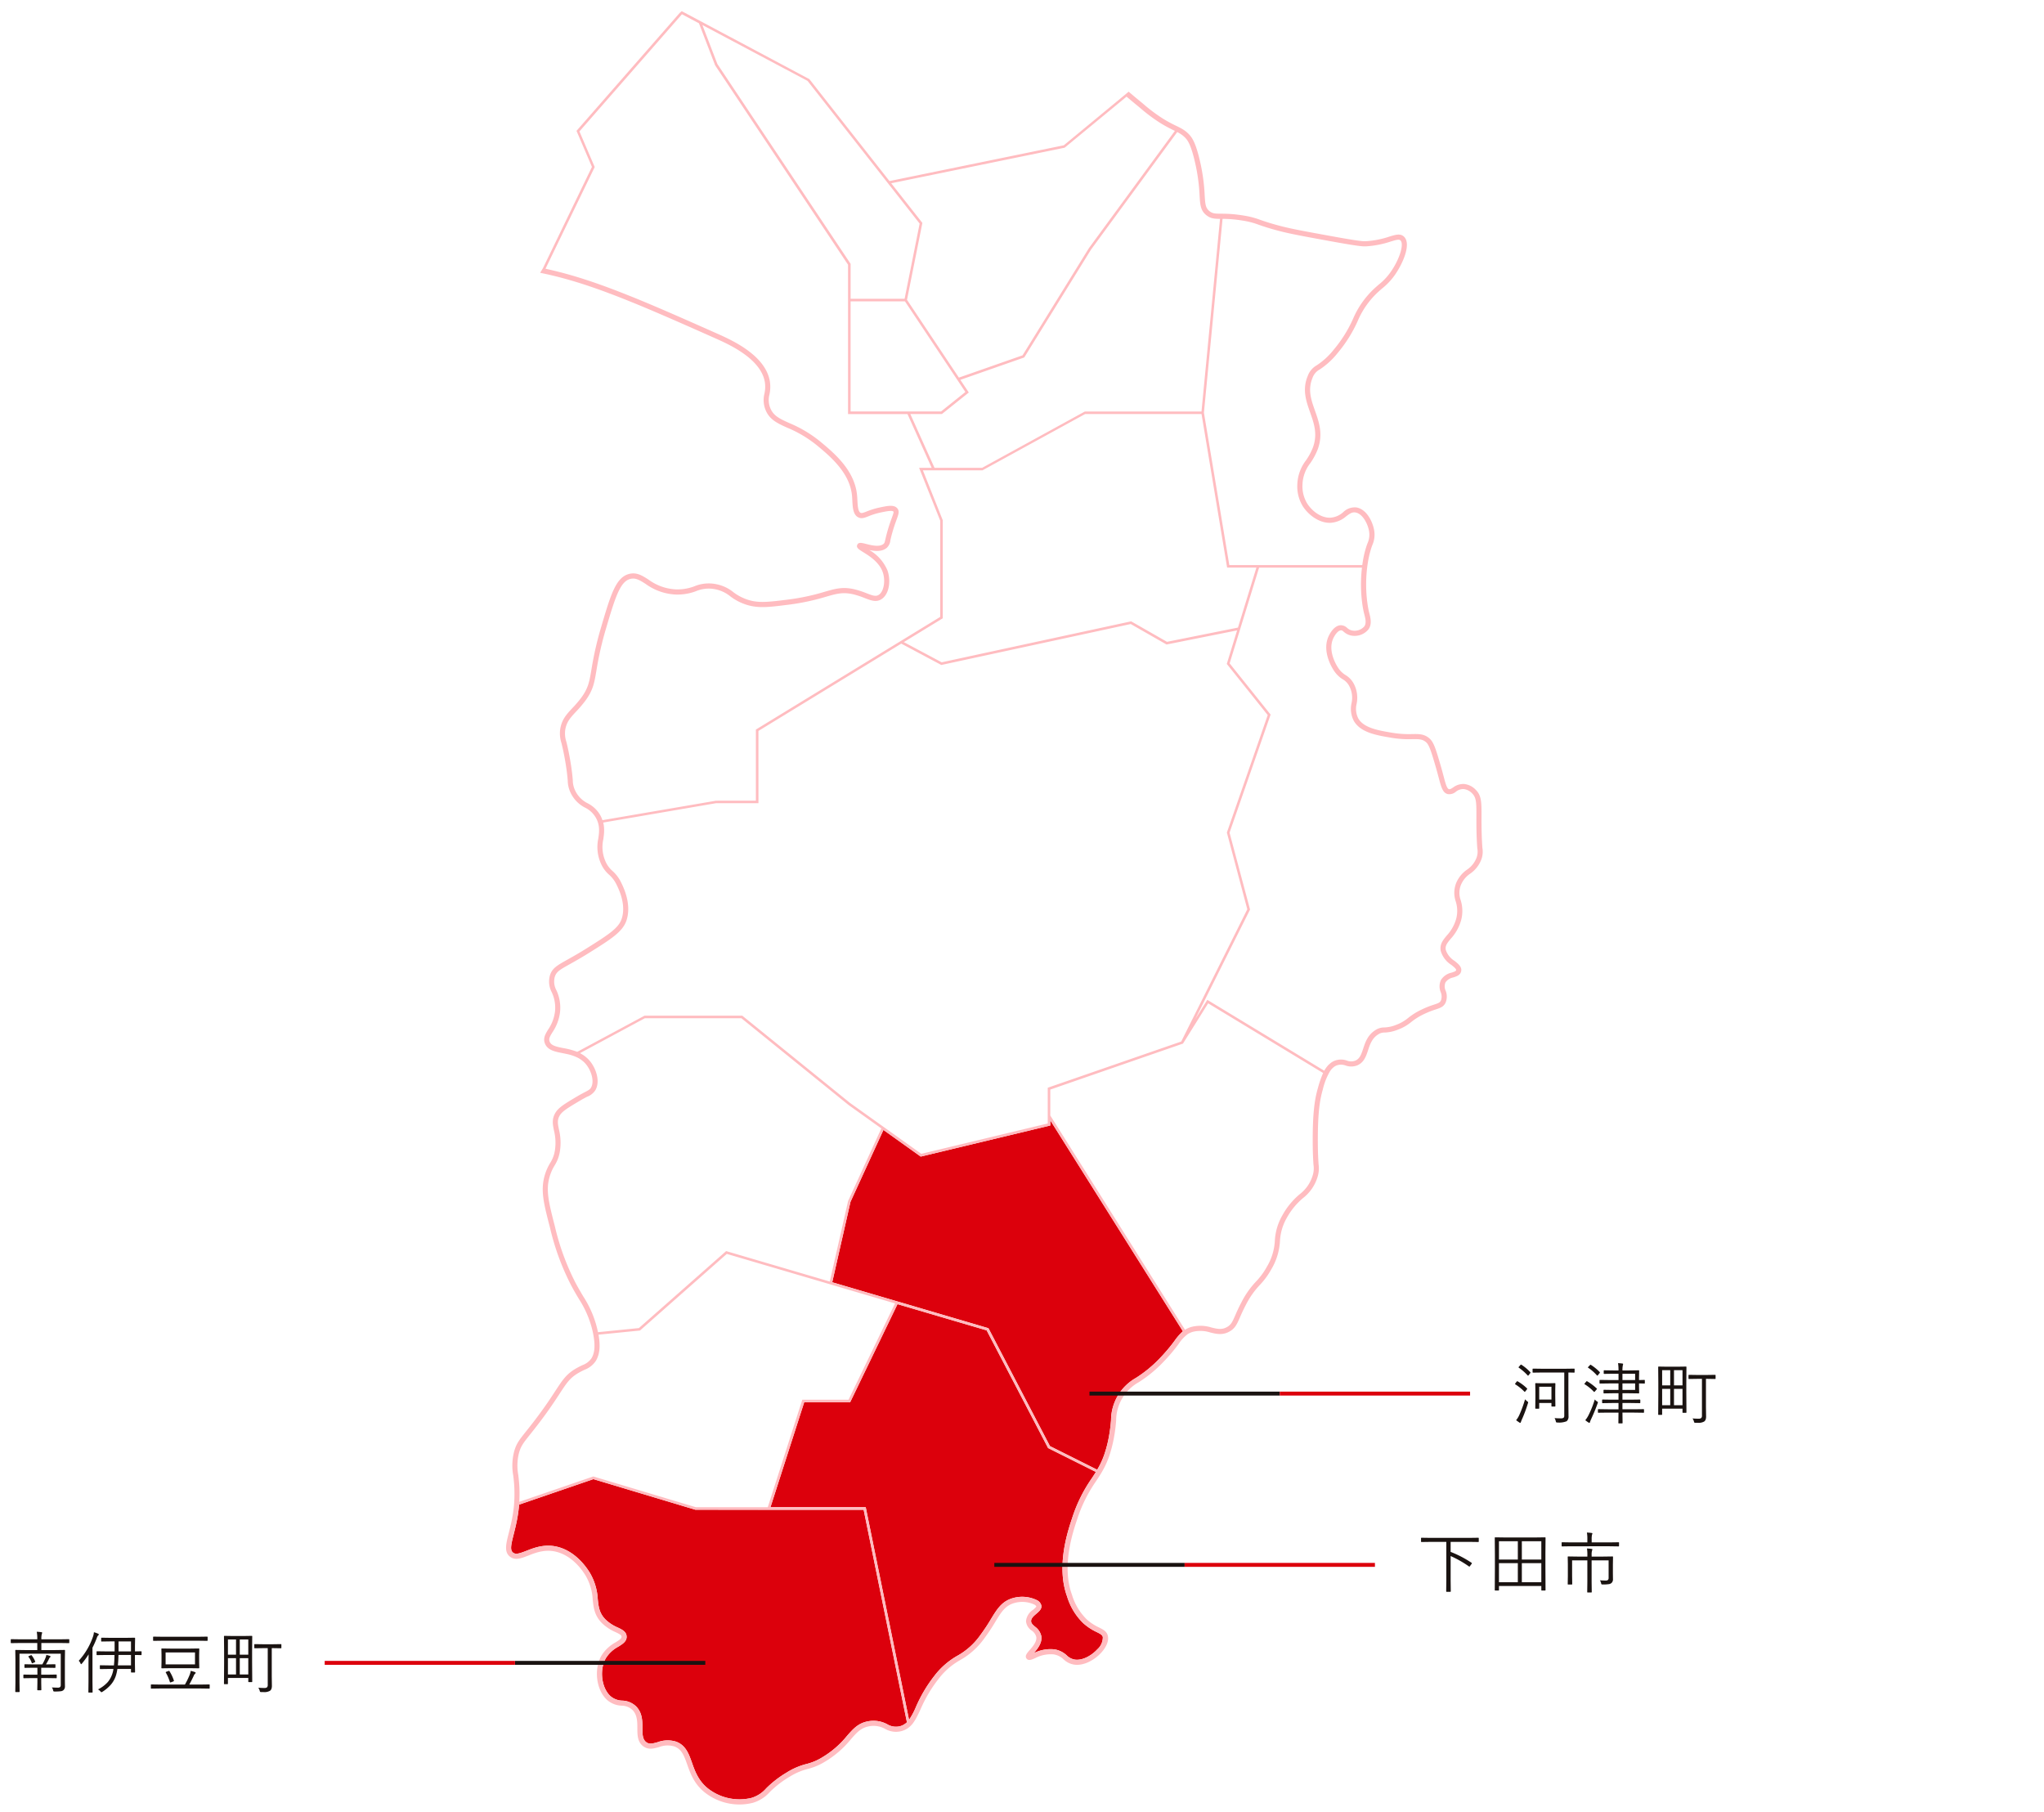
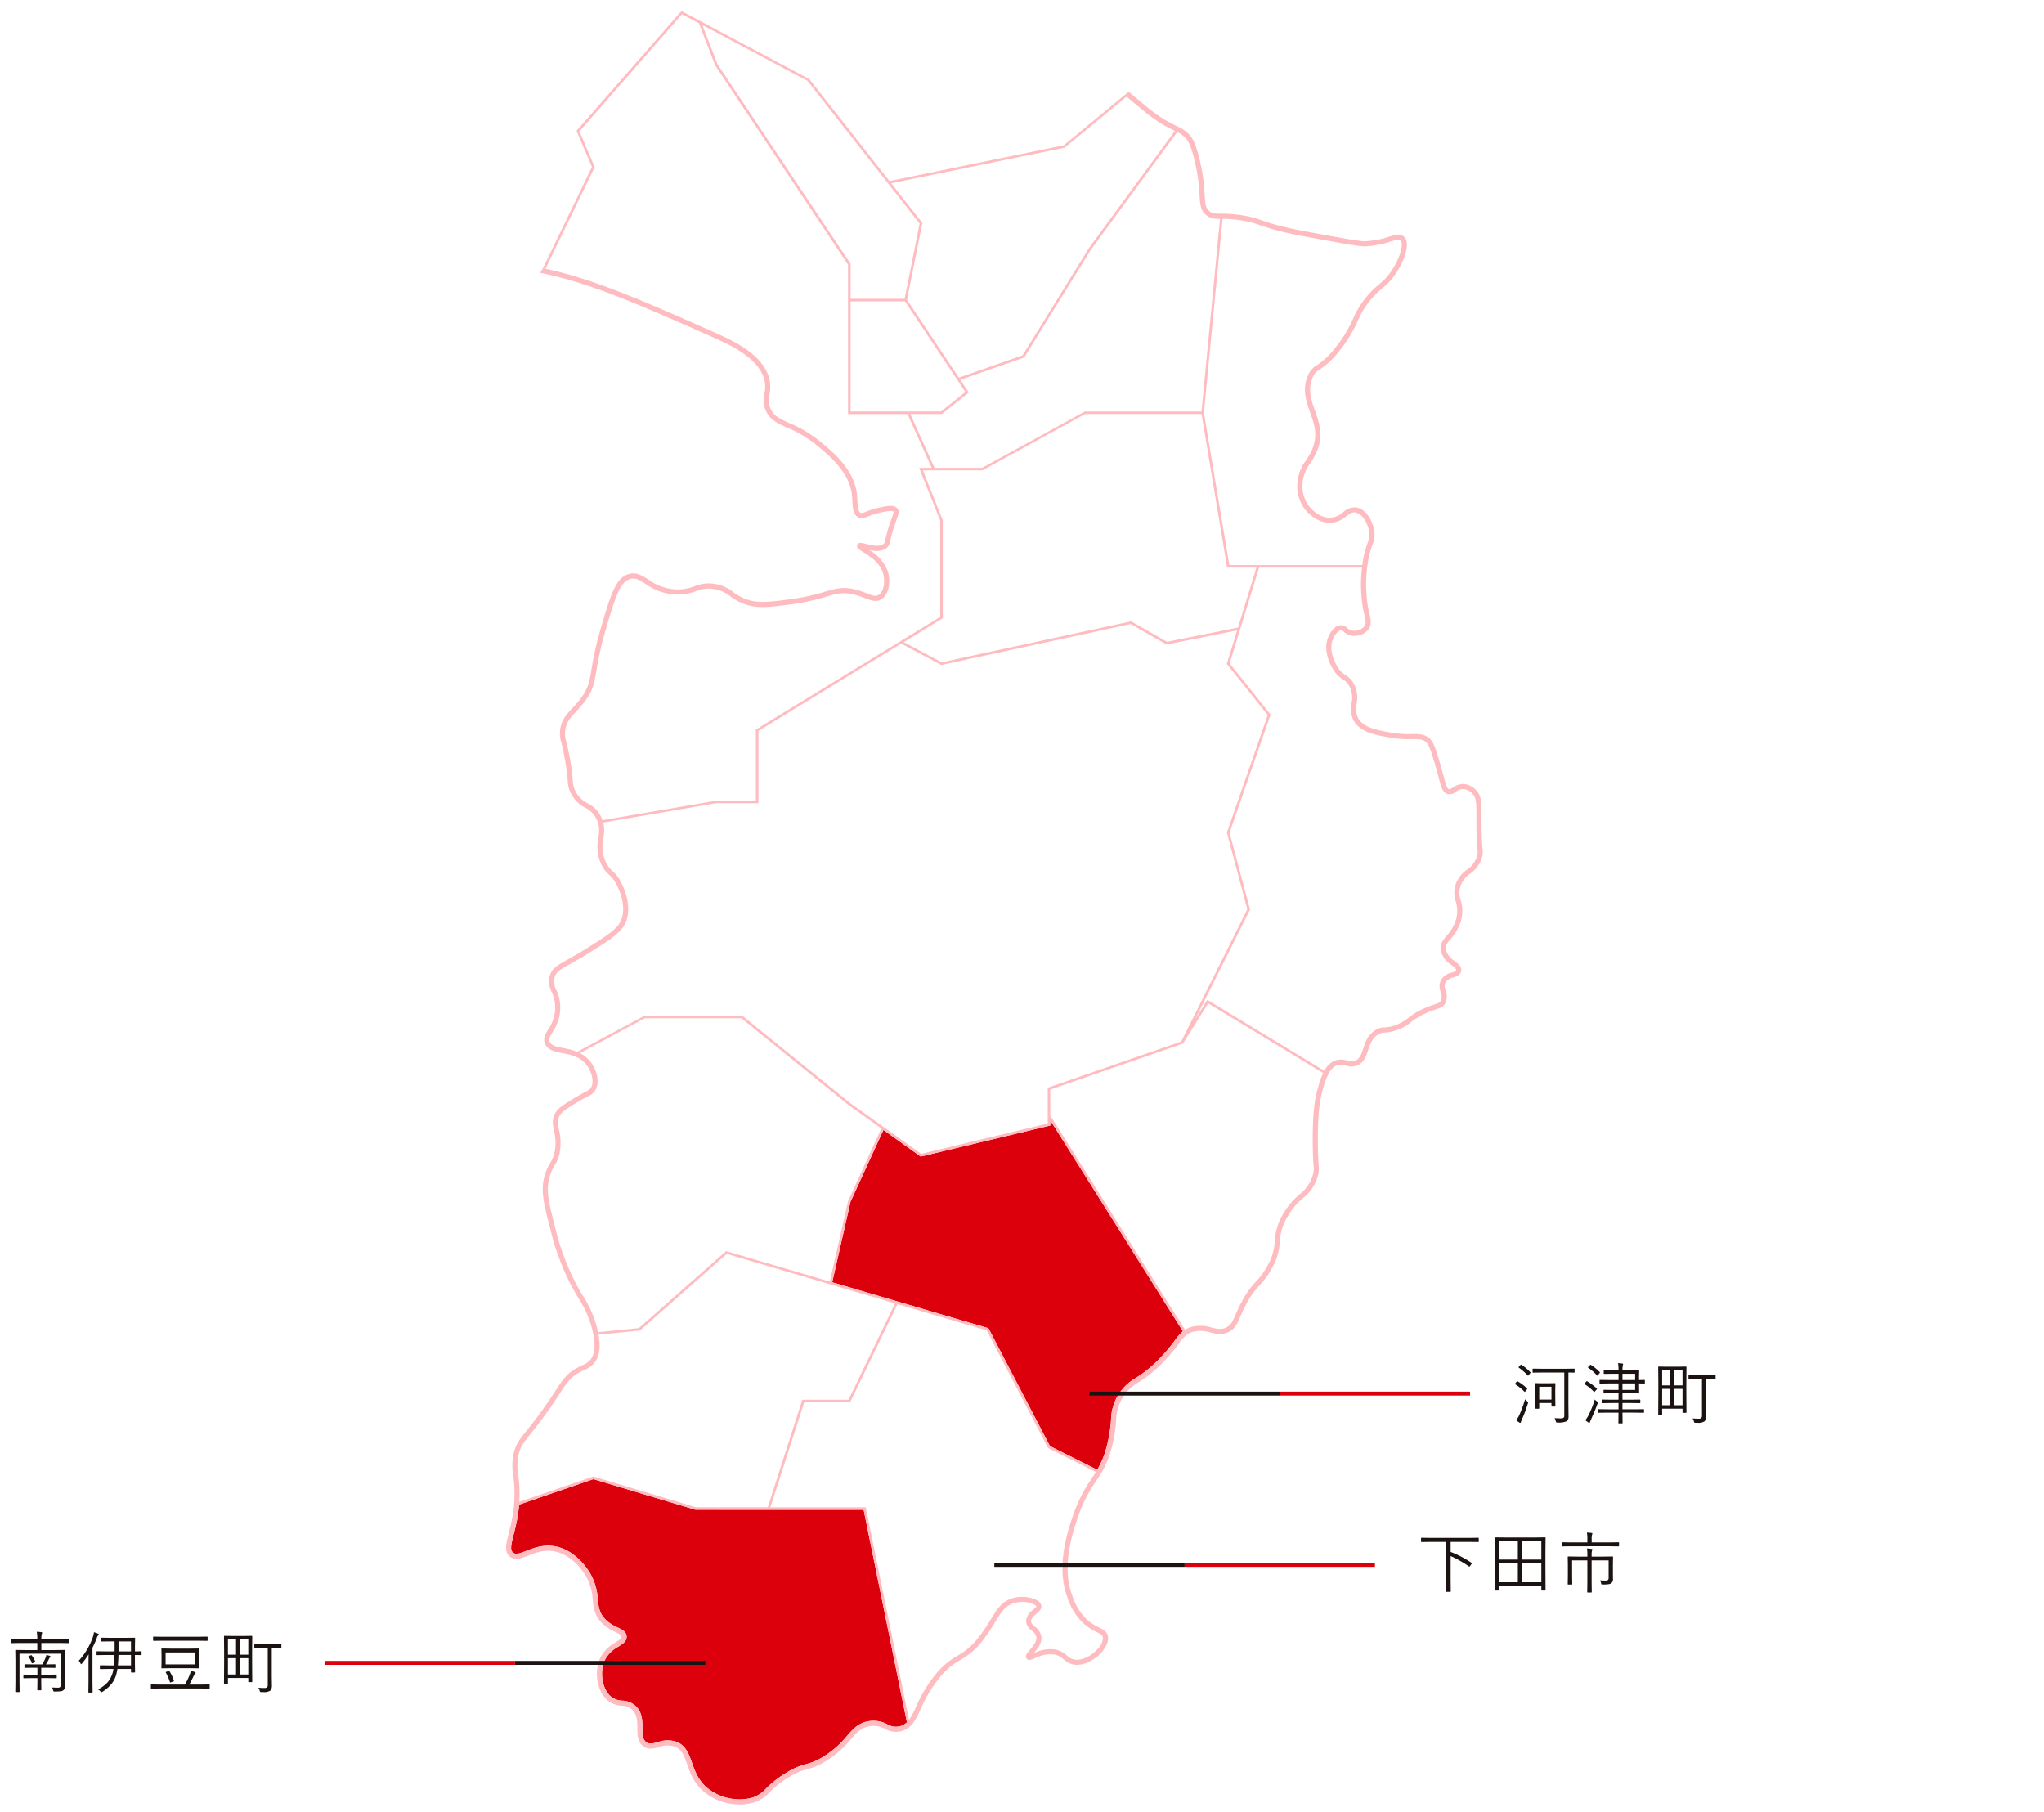
<svg xmlns="http://www.w3.org/2000/svg" width="520" height="461" viewBox="0 0 520 461">
  <g id="area_general_pc" transform="translate(-660 -4132)">
    <rect id="bk" width="520" height="461" transform="translate(660 4132)" fill="#fff" />
    <g id="グループ_1053" data-name="グループ 1053" transform="translate(495.288 3864.761)">
      <path id="パス_733" data-name="パス 733" d="M354.68,470.715V452.622l.156-.094L391,430.428l.645-.393,9.929-6.069v-24.5l-5.365-13.414h3.2l-6.154-13.677H378.126v-38l-33.811-50.717-4.113-10.69-4.328-2.3-26.076,29.8,3.884,9.066-.064.134L301.164,335.4h0c.684.146,1.368.3,2.051.466l.391.094q2.069.5,4.166,1.111l.4.116q2.1.617,4.274,1.346l.426.143q2.182.739,4.468,1.592l.453.169q2.3.864,4.739,1.846l.511.2q2.458.994,5.1,2.111l.556.236q2.651,1.125,5.52,2.378c.223.1.448.2.673.294q2.9,1.268,6.061,2.67l.7.31c1.047.464,2.108.937,3.2,1.422,3.7,1.645,12.348,5.5,13.4,12.217a9.118,9.118,0,0,1-.124,3.3,5.484,5.484,0,0,0,.1,3.1c.762,2.242,2.447,3,5,4.153a31.471,31.471,0,0,1,7.824,4.673c3.45,2.864,8.659,7.186,9.35,13.455.053.485.081,1,.108,1.5.072,1.349.152,2.88.821,3.187.29.132.673,0,1.5-.33a19.246,19.246,0,0,1,3.3-1.019c2.083-.439,3.724-.784,4.546.225.586.715.3,1.484-.206,2.881-.254.7-.6,1.65-.977,2.924-.3,1.041-.47,1.76-.591,2.283a2.994,2.994,0,0,1-.913,1.937c-1.217,1.033-2.975.875-4.452.559a10.789,10.789,0,0,1,4.646,5.247c.851,2.485.492,5.973-1.571,7.275-1.322.834-2.675.31-4.24-.3a21.664,21.664,0,0,0-2.774-.921c-2.741-.668-4.379-.194-7.095.59a57.672,57.672,0,0,1-9.6,2.028c-4.93.623-7.649.964-10.7-.026a13.522,13.522,0,0,1-4.064-2.138,8.722,8.722,0,0,0-3.686-1.753,8.346,8.346,0,0,0-4.994.464,13.325,13.325,0,0,1-5.322.852,14.11,14.11,0,0,1-7.484-2.682c-1.512-.966-2.605-1.667-4.025-1.25-2.476.72-3.717,4.594-6.071,12.585a83.424,83.424,0,0,0-2.433,10.64c-.554,3.268-.858,5.07-2.877,7.8a29.862,29.862,0,0,1-2.294,2.681c-1.458,1.562-2.509,2.688-2.794,4.832a6.792,6.792,0,0,0,.322,2.9c.247,1.021.585,2.419.977,4.715.432,2.533.563,4.03.649,5.02a6.066,6.066,0,0,0,.6,2.621,6.9,6.9,0,0,0,3.176,3.239,7.5,7.5,0,0,1,3.77,4.281l28.885-4.952Z" transform="translate(2.335 0.179)" fill="#fff" />
      <path id="パス_734" data-name="パス 734" d="M429.782,359.629l-.03.314.056.337,6.4,38.425h33.836c.109-.788.242-1.592.419-2.415a23.72,23.72,0,0,1,.877-3.043,5.335,5.335,0,0,0,.423-3.213c-.383-2.032-1.7-4.367-3.392-4.692-.865-.167-1.45.234-2.416.959a6.672,6.672,0,0,1-3.949,1.658c-2.935.126-5.7-2.037-7.086-4.208a9.647,9.647,0,0,1-1.4-5.576,10.665,10.665,0,0,1,2.205-6.106,15.637,15.637,0,0,0,1.743-3.222c1.269-3.427.311-6.131-.7-8.994-1-2.838-2.042-5.773-.593-9.265a5.128,5.128,0,0,1,2.316-2.717,18.383,18.383,0,0,0,4.3-3.965,33.011,33.011,0,0,0,4.872-7.762,22.739,22.739,0,0,1,5.607-7.931c.369-.335.715-.632,1.047-.918a15.2,15.2,0,0,0,2.772-2.889c2.364-3.268,3.664-7.289,2.673-8.274-.356-.356-1.072-.155-2.52.29a24.28,24.28,0,0,1-6.1,1.2c-.843.051-1.568.09-9.271-1.312-6.786-1.236-10.178-1.854-13.074-2.617-2.67-.7-4.037-1.18-5.132-1.563a19.881,19.881,0,0,0-3.928-1.029c-.557-.094-1.067-.165-1.546-.225-.055-.006-.112-.016-.165-.021-.447-.055-.857-.092-1.243-.122l-.2-.016q-.555-.039-1.033-.056l-.159-.005c-.322-.01-.627-.016-.9-.018Z" transform="translate(41.238 12.272)" fill="#fff" />
      <path id="パス_735" data-name="パス 735" d="M418.378,323.6,401.4,351.026l-.108.038-16.15,5.652,2.151,3.226-6.834,5.468h-8.046l6.154,13.677h12.112l26.135-14.328h29.663l4.711-49h0c-.145,0-.288,0-.426-.008l-.181-.005-.315-.014c-.066,0-.133-.01-.2-.016-.092-.008-.185-.017-.275-.027-.066-.009-.132-.02-.2-.03-.085-.014-.169-.027-.251-.046s-.134-.034-.2-.052-.155-.04-.231-.065-.141-.056-.211-.085-.139-.053-.207-.086c-.083-.039-.165-.09-.247-.137-.056-.033-.112-.059-.168-.1a4.411,4.411,0,0,1-.417-.306c-1.439-1.184-1.525-2.618-1.669-5a46.7,46.7,0,0,0-1.158-8.387c-1.093-4.759-1.975-5.706-2.447-6.216a6.671,6.671,0,0,0-.576-.544c-.065-.055-.13-.1-.2-.154-.132-.1-.267-.2-.405-.29-.076-.049-.15-.1-.227-.145q-.229-.137-.481-.27c-.064-.034-.122-.068-.19-.1Z" transform="translate(23.89 7.143)" fill="#fff" />
      <path id="パス_736" data-name="パス 736" d="M412.8,299.763l-44.113,9.049,7.926,10.087-3.859,19.3-.051.257.262.395,12.936,19.4,16.2-5.67,16.872-27.254,21.883-29.84-.211-.1a35.577,35.577,0,0,1-3.5-1.9,44.064,44.064,0,0,1-5.277-3.953l-1.038-.857c-.839-.693-1.594-1.325-2.268-1.9h0Z" transform="translate(22.762 5.051)" fill="#fff" />
      <path id="パス_737" data-name="パス 737" d="M314.979,569.385l.1.031,26.005,7.8h18.276l8.791-27.353h11.757l11.826-24.5-16.115-4.739-.625-.185-26.063-7.665-22.086,19.49-.106.01-10.44,1.043h0c.049.271.085.53.12.789.021.15.042.3.059.446.026.238.047.471.061.7.01.163.016.319.02.477.007.2.014.412.01.608-.007.32-.026.63-.06.926-.014.129-.04.246-.06.37-.033.2-.069.4-.115.6-.029.119-.063.233-.1.346-.057.194-.124.379-.2.559-.036.089-.07.181-.111.267a5.22,5.22,0,0,1-.408.731,5.966,5.966,0,0,1-2.767,2.11c-.406.2-.854.41-1.36.694-2.317,1.306-3.1,2.509-5,5.413-1.14,1.745-2.7,4.136-5.219,7.44-.918,1.206-1.665,2.144-2.281,2.915-1.695,2.128-2.33,2.924-2.82,4.68a13.119,13.119,0,0,0-.182,5.645c.07.6.146,1.241.2,1.941.072.854.1,1.665.111,2.453,0,.1,0,.19,0,.286,0,.739-.017,1.446-.059,2.127h0Z" transform="translate(0.674 73.428)" fill="#fff" />
      <path id="パス_738" data-name="パス 738" d="M384.128,564.561l-23.917-.008h-.684l-18.211-.007-25.951-7.784-18.889,6.476h0a35.259,35.259,0,0,1-.578,4.085c-.014.072-.029.139-.043.21q-.16.789-.331,1.51c-.021.087-.04.173-.061.258-.122.509-.245,1-.361,1.458-.688,2.712-.985,4.043-.177,4.692.7.558,1.7.21,3.418-.461,2-.784,4.743-1.853,8.068-.963,4.7,1.26,7.471,5.537,8.211,6.816a14.837,14.837,0,0,1,1.861,6.436c.214,1.985.382,3.553,1.947,5.158a10.185,10.185,0,0,0,3.133,2.066c1.128.539,2.193,1.049,2.261,2.26.072,1.25-.987,1.912-2.106,2.612a8.366,8.366,0,0,0-3.187,2.955c-1.669,2.948-1.107,7.531,1.176,9.619a4.757,4.757,0,0,0,3,1.15,5.286,5.286,0,0,1,3.539,1.48c1.593,1.627,1.6,3.684,1.6,5.5.005,1.521.01,2.836.938,3.564.762.6,1.57.415,2.933.034a7.2,7.2,0,0,1,4.707-.132c2.451.916,3.216,3.075,4.029,5.36.752,2.121,1.6,4.526,3.971,6.47a13.006,13.006,0,0,0,11.133,2.483,8.01,8.01,0,0,0,3.767-2.427,26.324,26.324,0,0,1,5.193-4.018,17.341,17.341,0,0,1,5.033-2.18,14.183,14.183,0,0,0,4.087-1.728,23.837,23.837,0,0,0,6.23-5.4c1.667-1.906,2.98-3.411,5.734-3.8a7.336,7.336,0,0,1,4.526.811,4.285,4.285,0,0,0,3.216.507,4.045,4.045,0,0,0,.907-.363c.057-.03.112-.064.167-.1a4.035,4.035,0,0,0,.718-.542Z" transform="translate(0.3 86.735)" fill="#dc000c" />
      <path id="パス_739" data-name="パス 739" d="M389.946,349.8l-1.912-2.868-.373-.559L374.578,326.75H360.75v28h23.006Z" transform="translate(20.362 17.146)" fill="#fff" />
      <path id="パス_740" data-name="パス 740" d="M369.508,342.425h13.735l3.826-19.129-7.941-10.107-.45-.573L358.548,287,331.8,272.787l3.819,9.929,33.888,50.817Z" transform="translate(11.604 0.82)" fill="#fff" />
      <path id="パス_741" data-name="パス 741" d="M439.909,463.842l-6.333,10.132-.053.107-.111.039-.014,0-2.6.9-9.988,3.457h0l-21.058,7.289v6.6l34.262,54.507a5.478,5.478,0,0,1,.715-.387c.036-.016.072-.033.108-.05a6.727,6.727,0,0,1,.888-.313,9.369,9.369,0,0,1,5.041.176c1.451.352,2.6.632,3.931-.116,1.059-.594,1.39-1.352,2.115-3.013.371-.853.835-1.915,1.534-3.235a22.52,22.52,0,0,1,3.733-5.327,18.145,18.145,0,0,0,2.786-3.8,14.233,14.233,0,0,0,2.007-6.58,14.442,14.442,0,0,1,1.9-6.441,18.823,18.823,0,0,1,4.391-5.37,9.424,9.424,0,0,0,3.37-4.918,5.97,5.97,0,0,0,.167-2.64c-.076-1.17-.191-2.936-.191-6.3,0-7.154.53-10.453,1.327-13.206a26.524,26.524,0,0,1,1.321-3.793h0Z" transform="translate(32.161 58.622)" fill="#fff" />
-       <path id="パス_742" data-name="パス 742" d="M415.719,559.19l-.048-.1L400.1,529.26l-22.689-6.673-12.05,24.961H353.677l-8.584,26.7h24.242l.053.26,10.966,53.831h0a19.154,19.154,0,0,0,1.739-3.255,35.716,35.716,0,0,1,4.7-7.934,19.34,19.34,0,0,1,5.9-5.144,17.7,17.7,0,0,0,5.817-5.264,46.27,46.27,0,0,0,2.669-4.022c1.54-2.522,2.757-4.515,5.48-5.326a8.6,8.6,0,0,1,6.267.512,2.07,2.07,0,0,1,1.069,1.28c.194.911-.546,1.542-1.261,2.153-.659.563-1.343,1.146-1.33,1.877.009.537.363.87.99,1.412A4,4,0,0,1,414,607.037c.279,1.774-1.037,3.312-1.936,4.344a9.355,9.355,0,0,1,5.3-.978,5.978,5.978,0,0,1,3.118,1.54,3.772,3.772,0,0,0,2.072,1.063c2.037.277,4.339-1.128,5.712-2.63a4.061,4.061,0,0,0,1.385-3.1c-.119-.535-.564-.778-1.562-1.278a13.789,13.789,0,0,1-3.454-2.292,15.823,15.823,0,0,1-4.078-6.765c-2.817-7.678.172-16.607,1.3-19.969a37.7,37.7,0,0,1,4.993-10.088c.361-.543.707-1.071,1.043-1.613Z" transform="translate(15.625 76.395)" fill="#dc000c" />
      <path id="パス_743" data-name="パス 743" d="M412.635,486.686V488l-32.958,7.91-9.489-6.778-8.382,18.285-4.645,20.465,16.257,4.782.634.186,22.852,6.721.064.124,15.582,29.865,12.026,6.013q.334-.563.647-1.177c.047-.09.1-.178.141-.271.081-.164.16-.337.24-.509s.155-.343.231-.52c.064-.151.129-.3.193-.46.133-.333.262-.68.388-1.048.038-.111.074-.232.111-.348.1-.311.2-.636.3-.975.039-.137.077-.274.116-.416.125-.469.247-.956.365-1.486a39.512,39.512,0,0,0,.783-5.412,12.436,12.436,0,0,1,6.315-10.726,32.05,32.05,0,0,0,6.1-5.016,43.938,43.938,0,0,0,3.755-4.444,13.863,13.863,0,0,1,2.115-2.412h0Z" transform="translate(19.276 65.534)" fill="#dc000c" />
      <path id="パス_744" data-name="パス 744" d="M326.131,489.39H351l.089.073,27.353,22.143,8.211,5.864.538.384,9.351,6.678,32.169-7.72v-9.093l.219-.076,21.277-7.365h0l12.464-4.314,16.818-33.637-5.2-19.516.034-.094,10.362-29.789-10.416-13.019.051-.164,2.573-8.361-17.948,3.59-.105-.061-9.01-5.148L401.63,400.184l-.1-.056-10.08-5.377-36.333,22.206v18.378H344.367l-28.741,4.93h0a7.257,7.257,0,0,1,.18,1.024c.007.064.013.126.018.189a10.151,10.151,0,0,1-.036,1.924l-.023.217q-.051.436-.109.866a9.035,9.035,0,0,0,.641,5.869,6.641,6.641,0,0,0,1.672,2.212,9.394,9.394,0,0,1,2.233,2.992c2.251,4.513,1.969,7.719,1.339,9.615-.964,2.886-3.957,4.761-9.39,8.162-2.115,1.323-3.716,2.22-5,2.939-2.553,1.428-3.414,1.911-3.844,3.224a4.609,4.609,0,0,0,.432,3.482,10.515,10.515,0,0,1,.9,5.507,11.6,11.6,0,0,1-1.926,5.122c-.683,1.111-1,1.675-.72,2.381.395,1,1.589,1.28,3.51,1.657a18.053,18.053,0,0,1,3.505.944h0Z" transform="translate(2.554 36.211)" fill="#fff" />
      <path id="パス_745" data-name="パス 745" d="M499.617,446.173c-.042-1.641-.038-3.009-.034-4.163.008-3.351.012-4.737-1.076-5.812a3.478,3.478,0,0,0-2.19-1.115,3,3,0,0,0-1.955.684,2.564,2.564,0,0,1-2.065.6c-1.287-.315-1.661-1.723-2.335-4.279-.2-.769-.44-1.661-.74-2.682-1.038-3.548-1.611-5.5-2.411-6.208-.955-.844-1.877-.826-3.555-.809a26.616,26.616,0,0,1-5.239-.34c-3.837-.641-7.8-1.3-9.568-4.211a6.588,6.588,0,0,1-.637-4.578,6.367,6.367,0,0,0-.666-4.539,4.314,4.314,0,0,0-1.555-1.551,7.152,7.152,0,0,1-2.339-2.339c-.5-.759-2.9-4.744-1.359-8.422.206-.49,1.327-2.937,3.181-3a2.355,2.355,0,0,1,1.613.673,2.75,2.75,0,0,0,1.171.647,3.268,3.268,0,0,0,3.219-1.039c.571-.828.255-2.033-.023-3.095l-.072-.281-.027-.108-.021-.091c-.009-.039-.017-.074-.027-.125s-.027-.121-.042-.191l-.029-.138c-.017-.083-.034-.173-.053-.272-.009-.052-.02-.1-.029-.159-.021-.113-.042-.23-.064-.359-.008-.047-.016-.1-.023-.145-.025-.151-.049-.3-.076-.474l-.005-.035c-.117-.8-.231-1.792-.3-2.946,0-.048-.006-.094-.009-.142-.014-.254-.025-.514-.035-.782,0-.07,0-.139-.007-.21-.008-.266-.013-.535-.016-.814v-.225c0-.287,0-.574.008-.871,0-.059,0-.119.005-.178.027-1.036.1-2.134.237-3.286v-.005H444.3l-4.65,15.113-.218.707-2.626,8.533,10.424,13.032-.059.169L436.785,446.17,442,465.73l-13.925,27.851,3.053-4.886,29.751,18.031h0a7.609,7.609,0,0,1,.508-.806c.02-.027.043-.049.063-.077a5.961,5.961,0,0,1,.535-.632c.078-.077.169-.138.251-.211a4.676,4.676,0,0,1,.465-.382,4.4,4.4,0,0,1,.857-.453,4.52,4.52,0,0,1,3.082-.021,2.956,2.956,0,0,0,2.114.026c1.181-.5,1.559-1.64,2.036-3.084.533-1.614,1.137-3.444,3.077-4.68a4.09,4.09,0,0,1,2.32-.692,8.739,8.739,0,0,0,3.006-.669,10.347,10.347,0,0,0,3.014-1.736,17.246,17.246,0,0,1,3.45-2.149,24.46,24.46,0,0,1,3.139-1.248c1.161-.386,1.507-.522,1.769-1.058a2.878,2.878,0,0,0-.066-2.136,3.824,3.824,0,0,1,.081-3.1,4.247,4.247,0,0,1,2.72-1.852c.547-.178,1.064-.346,1.128-.6.081-.327-.586-.857-1.232-1.37a6.253,6.253,0,0,1-2.685-3.56c-.315-1.665.586-2.755,1.542-3.909a10.426,10.426,0,0,0,2.377-4.2,7.935,7.935,0,0,0-.1-4.465,6.787,6.787,0,0,1,.128-4.731,7.8,7.8,0,0,1,2.745-3.359,6.383,6.383,0,0,0,2.455-3.125,4.653,4.653,0,0,0,.15-2.354C499.749,449.262,499.665,448.062,499.617,446.173Z" transform="translate(40.731 32.879)" fill="#fff" />
      <path id="パス_746" data-name="パス 746" d="M460.843,387.826h-7.45l-.046-.272-6.467-38.8h-29.6l-26.135,14.328H376l5.055,12.7v24.931l-.156.094-9.757,5.963,9.636,5.139,48.2-10.421,9.12,5.211,18.053-3.61Z" transform="translate(23.505 23.802)" fill="#fff" />
      <path id="パス_747" data-name="パス 747" d="M324.774,545.565l22.2-19.586.172.05,26.2,7.7L378,513.243l8.457-18.461-8.33-5.95L350.847,466.75H326.3l-16.5,8.885c.167.086.33.184.494.283.1.061.207.124.31.191.134.089.266.182.4.281s.283.225.422.346c.1.085.2.165.29.258a7.627,7.627,0,0,1,.686.748c1.562,1.963,2.532,5.077,1.364,7.228a4.256,4.256,0,0,1-2.165,1.757c-.505.266-1.149.6-1.981,1.1-2.894,1.723-4.341,2.586-4.981,3.677-.684,1.164-.487,2.122-.191,3.57a14,14,0,0,1,.272,5.314,9.515,9.515,0,0,1-1.386,3.832,11.823,11.823,0,0,0-1.24,2.772c-1.015,3.393-.331,6.338,1.31,12.675a61.973,61.973,0,0,0,5.157,14.19c.776,1.485,1.468,2.647,2.079,3.671a26.7,26.7,0,0,1,3.177,6.863c.129.427.237.836.336,1.237.085.335.156.658.224.978h0Z" transform="translate(2.471 59.502)" fill="#fff" />
      <path id="パス_748" data-name="パス 748" d="M372.75,338.194l-.051.257.262.395,12.936,19.4,16.2-5.67,16.872-27.254,21.883-29.84-.211-.1a35.577,35.577,0,0,1-3.5-1.9,43.958,43.958,0,0,1-5.275-3.953c-.37-.3-.7-.577-1.039-.857-.84-.7-1.59-1.322-2.268-1.9h0L412.8,299.763l-44.113,9.049,7.926,10.087Z" transform="translate(22.762 5.051)" fill="none" />
      <path id="パス_749" data-name="パス 749" d="M415.671,559.095,400.1,529.26l-22.689-6.673-12.05,24.961H353.677l-8.584,26.7h24.242l.053.26,10.966,53.831h0a19.108,19.108,0,0,0,1.739-3.255,35.716,35.716,0,0,1,4.7-7.934,19.34,19.34,0,0,1,5.9-5.144,17.7,17.7,0,0,0,5.817-5.264,46.27,46.27,0,0,0,2.669-4.022c1.54-2.522,2.757-4.515,5.48-5.326a8.6,8.6,0,0,1,6.267.512,2.071,2.071,0,0,1,1.069,1.279c.194.912-.546,1.544-1.261,2.154-.659.563-1.343,1.146-1.33,1.877.009.537.363.87.99,1.412A4,4,0,0,1,414,607.037c.279,1.774-1.037,3.312-1.936,4.344a9.355,9.355,0,0,1,5.3-.978,5.978,5.978,0,0,1,3.118,1.54,3.772,3.772,0,0,0,2.072,1.063c2.037.277,4.34-1.128,5.712-2.63a4.056,4.056,0,0,0,1.385-3.1c-.119-.535-.564-.778-1.562-1.278a13.789,13.789,0,0,1-3.454-2.292,15.837,15.837,0,0,1-4.078-6.765c-2.817-7.678.172-16.607,1.3-19.969a37.738,37.738,0,0,1,4.993-10.088c.359-.542.707-1.069,1.042-1.613l-12.17-6.084Z" transform="translate(15.625 76.395)" fill="none" />
      <path id="パス_750" data-name="パス 750" d="M360.211,564.554h-.684l-18.211-.007-25.951-7.784-18.889,6.476h0a35.958,35.958,0,0,1-.578,4.085l-.043.21q-.16.791-.331,1.51c-.021.085-.04.175-.061.258-.121.509-.245,1-.361,1.458-.688,2.712-.985,4.043-.176,4.692.7.558,1.7.21,3.418-.461,2-.784,4.741-1.853,8.067-.963,4.7,1.26,7.471,5.537,8.211,6.816a14.833,14.833,0,0,1,1.861,6.436c.214,1.985.382,3.553,1.947,5.158a10.185,10.185,0,0,0,3.133,2.066c1.128.539,2.193,1.049,2.261,2.26.072,1.25-.987,1.912-2.106,2.612a8.354,8.354,0,0,0-3.186,2.955c-1.67,2.948-1.109,7.531,1.175,9.619a4.757,4.757,0,0,0,3,1.15,5.286,5.286,0,0,1,3.539,1.48c1.593,1.627,1.6,3.682,1.6,5.5.005,1.521.01,2.836.938,3.564.762.6,1.57.415,2.935.034a7.2,7.2,0,0,1,4.706-.132c2.451.916,3.217,3.075,4.029,5.36.752,2.121,1.6,4.526,3.971,6.47a13.006,13.006,0,0,0,11.133,2.483,8.009,8.009,0,0,0,3.767-2.427,26.325,26.325,0,0,1,5.193-4.018,17.341,17.341,0,0,1,5.033-2.18,14.184,14.184,0,0,0,4.087-1.728,23.836,23.836,0,0,0,6.23-5.4c1.667-1.906,2.98-3.411,5.734-3.8a7.336,7.336,0,0,1,4.526.811,4.285,4.285,0,0,0,3.216.507,4.2,4.2,0,0,0,.907-.363c.056-.03.112-.064.167-.1a4.039,4.039,0,0,0,.693-.524c.008-.008.014-.018.023-.026l-11.009-54.045Z" transform="translate(0.301 86.735)" fill="none" />
      <path id="パス_751" data-name="パス 751" d="M314.148,545.627c.081.332.156.658.224.978h0l10.4-1.041,22.2-19.586.172.05,26.2,7.7L378,513.243l8.457-18.461-8.33-5.95L350.847,466.75H326.3l-16.5,8.885c.167.085.33.184.494.281.1.063.207.125.31.193.134.089.266.184.4.281s.283.225.422.346c.1.085.2.167.29.258a7.765,7.765,0,0,1,.686.746c1.562,1.964,2.532,5.079,1.364,7.229a4.256,4.256,0,0,1-2.165,1.757c-.505.266-1.148.6-1.981,1.1-2.894,1.723-4.341,2.586-4.981,3.677-.684,1.163-.487,2.122-.191,3.57a14,14,0,0,1,.272,5.314,9.515,9.515,0,0,1-1.386,3.832,11.774,11.774,0,0,0-1.239,2.772c-1.016,3.393-.332,6.338,1.309,12.675a62.036,62.036,0,0,0,5.157,14.19c.776,1.485,1.468,2.647,2.079,3.671a26.748,26.748,0,0,1,3.178,6.863C313.94,544.817,314.045,545.222,314.148,545.627Z" transform="translate(2.471 59.502)" fill="none" />
      <path id="パス_752" data-name="パス 752" d="M499.617,446.173c-.042-1.641-.038-3.009-.034-4.163.008-3.351.012-4.737-1.076-5.812a3.478,3.478,0,0,0-2.19-1.115,3,3,0,0,0-1.955.684,2.567,2.567,0,0,1-2.065.6c-1.287-.315-1.661-1.723-2.335-4.279-.2-.769-.44-1.661-.739-2.682-1.039-3.548-1.613-5.5-2.412-6.208-.953-.844-1.876-.826-3.555-.809a26.616,26.616,0,0,1-5.239-.34c-3.837-.641-7.8-1.3-9.568-4.211a6.588,6.588,0,0,1-.637-4.578,6.366,6.366,0,0,0-.666-4.539,4.314,4.314,0,0,0-1.555-1.551,7.152,7.152,0,0,1-2.339-2.339c-.5-.759-2.9-4.744-1.359-8.422.206-.49,1.327-2.937,3.181-3a2.355,2.355,0,0,1,1.613.673,2.75,2.75,0,0,0,1.171.647,3.268,3.268,0,0,0,3.219-1.039c.571-.828.255-2.033-.023-3.095l-.072-.281-.027-.108-.021-.091-.027-.125c-.013-.055-.027-.124-.042-.191l-.029-.138c-.017-.083-.034-.175-.052-.272-.01-.051-.021-.105-.03-.159-.021-.113-.042-.232-.064-.359-.008-.047-.016-.1-.023-.145-.025-.151-.051-.3-.076-.474l-.005-.035c-.116-.8-.231-1.794-.3-2.946,0-.048-.006-.094-.009-.142-.014-.253-.025-.514-.035-.782,0-.069,0-.139-.007-.21-.008-.264-.013-.537-.016-.814v-.225c0-.285,0-.574.008-.871,0-.059,0-.119.005-.178.027-1.036.1-2.135.237-3.286v-.005H444.3l-4.65,15.113-.218.707-2.626,8.533,10.424,13.032-.059.169L436.785,446.17,442,465.73l-13.925,27.851,3.053-4.886,29.751,18.031h0a7.821,7.821,0,0,1,.508-.806c.02-.027.043-.051.063-.077a5.707,5.707,0,0,1,.535-.63c.078-.078.169-.141.251-.212a4.358,4.358,0,0,1,.465-.382,4.471,4.471,0,0,1,.857-.453,4.52,4.52,0,0,1,3.082-.021,2.956,2.956,0,0,0,2.114.026c1.181-.5,1.559-1.64,2.036-3.084.533-1.614,1.137-3.444,3.077-4.68a4.09,4.09,0,0,1,2.32-.692,8.733,8.733,0,0,0,3.006-.669,10.347,10.347,0,0,0,3.014-1.736,17.246,17.246,0,0,1,3.45-2.149,24.46,24.46,0,0,1,3.139-1.248c1.161-.386,1.507-.522,1.769-1.058a2.878,2.878,0,0,0-.066-2.136,3.82,3.82,0,0,1,.082-3.1,4.242,4.242,0,0,1,2.718-1.852c.547-.178,1.064-.346,1.128-.6.081-.327-.586-.857-1.232-1.37a6.253,6.253,0,0,1-2.685-3.56c-.315-1.665.586-2.756,1.542-3.909a10.426,10.426,0,0,0,2.377-4.2,7.934,7.934,0,0,0-.1-4.465,6.787,6.787,0,0,1,.128-4.731,7.8,7.8,0,0,1,2.745-3.359,6.389,6.389,0,0,0,2.455-3.125,4.653,4.653,0,0,0,.15-2.354C499.749,449.262,499.665,448.062,499.617,446.173Z" transform="translate(40.731 32.879)" fill="none" />
      <path id="パス_753" data-name="パス 753" d="M351,489.39l.089.073,27.353,22.143,8.211,5.864.538.384,9.351,6.678,32.169-7.72v-9.093l.219-.076,21.277-7.365h0l12.464-4.314,16.818-33.637-5.2-19.516.034-.094,10.362-29.789-10.416-13.019.051-.164,2.573-8.361-17.948,3.59-.105-.061-9.01-5.148L401.63,400.184l-.1-.056-10.08-5.377-36.333,22.206v18.378H344.367l-28.741,4.93h0a7.223,7.223,0,0,1,.18,1.024c.007.064.013.126.018.189a10.146,10.146,0,0,1-.036,1.924c-.008.073-.014.145-.023.217-.033.291-.07.58-.109.866a9.035,9.035,0,0,0,.641,5.869,6.641,6.641,0,0,0,1.672,2.212,9.394,9.394,0,0,1,2.233,2.992c2.251,4.513,1.969,7.719,1.339,9.615-.964,2.886-3.956,4.761-9.39,8.162-2.115,1.323-3.716,2.22-5,2.939-2.553,1.428-3.414,1.91-3.844,3.224a4.609,4.609,0,0,0,.432,3.482,10.515,10.515,0,0,1,.9,5.507,11.6,11.6,0,0,1-1.926,5.122c-.683,1.111-1,1.675-.72,2.381.395,1,1.59,1.28,3.51,1.657a18.029,18.029,0,0,1,3.505.944h0l17.127-9.2Z" transform="translate(2.554 36.211)" fill="none" />
      <path id="パス_754" data-name="パス 754" d="M433.576,473.974l-.053.107-.111.038-.014.005-2.6.9-9.988,3.457h0l-21.058,7.289v6.6l34.262,54.507a5.654,5.654,0,0,1,.716-.387c.035-.016.069-.034.107-.05a6.486,6.486,0,0,1,.888-.313,9.369,9.369,0,0,1,5.041.176c1.451.352,2.6.632,3.931-.117,1.059-.593,1.39-1.351,2.115-3.012.371-.853.835-1.915,1.534-3.235a22.52,22.52,0,0,1,3.733-5.327,18.145,18.145,0,0,0,2.786-3.8,14.233,14.233,0,0,0,2.007-6.58,14.425,14.425,0,0,1,1.9-6.441,18.822,18.822,0,0,1,4.39-5.37,9.433,9.433,0,0,0,3.371-4.918,5.991,5.991,0,0,0,.165-2.64c-.076-1.17-.191-2.936-.191-6.3,0-7.154.53-10.453,1.329-13.206a26.365,26.365,0,0,1,1.319-3.793h0l-29.245-17.724Z" transform="translate(32.161 58.622)" fill="none" />
      <path id="パス_755" data-name="パス 755" d="M412.635,488l-32.958,7.909-9.489-6.777-8.38,18.285-4.646,20.465,16.257,4.782.634.186,22.852,6.721.064.124,15.582,29.865,12.011,6c.224-.382.451-.755.664-1.17.046-.09.094-.178.139-.272.081-.163.16-.336.24-.507s.155-.344.231-.521c.064-.152.13-.3.193-.46q.2-.5.388-1.048c.038-.111.074-.232.112-.348q.151-.465.3-.977c.039-.135.077-.272.116-.414.125-.469.247-.956.365-1.486a39.512,39.512,0,0,0,.783-5.412,12.436,12.436,0,0,1,6.315-10.726,32.05,32.05,0,0,0,6.1-5.016,43.759,43.759,0,0,0,3.755-4.444,13.863,13.863,0,0,1,2.115-2.412h0l-33.733-53.667Z" transform="translate(19.276 65.534)" fill="none" />
      <path id="パス_756" data-name="パス 756" d="M296.1,570.976c.072.856.1,1.669.111,2.453,0,.1,0,.19,0,.286,0,.735-.017,1.447-.059,2.127h0l18.832-6.457.1.031,26.005,7.8h18.276l8.791-27.353h11.757l11.826-24.5-16.115-4.739-.625-.185-26.061-7.665-22.087,19.49-.106.01-10.44,1.043h0c.049.271.085.53.12.789.021.15.042.3.059.446.026.238.047.471.061.7.01.161.016.319.02.477.007.2.014.412.01.607-.008.32-.025.632-.06.927-.014.129-.04.246-.06.37-.033.2-.068.4-.115.6-.029.119-.063.233-.1.346-.057.193-.124.379-.2.559-.036.089-.07.181-.111.267a5.294,5.294,0,0,1-.408.731,5.966,5.966,0,0,1-2.767,2.11c-.405.2-.854.41-1.36.694-2.317,1.306-3.1,2.509-5,5.413-1.14,1.745-2.7,4.136-5.219,7.44-.918,1.206-1.665,2.144-2.281,2.915-1.695,2.128-2.33,2.924-2.82,4.68a13.119,13.119,0,0,0-.182,5.645C295.963,569.638,296.038,570.276,296.1,570.976Z" transform="translate(0.674 73.428)" fill="none" />
      <path id="パス_757" data-name="パス 757" d="M354.68,470.715V452.622l.156-.094L391,430.428l.645-.393,9.929-6.069v-24.5l-5.365-13.414h3.2l-6.154-13.677H378.126v-38l-33.811-50.717-4.113-10.69-4.328-2.3-26.076,29.8,3.884,9.066-.064.134L301.164,335.4h0c.684.146,1.368.3,2.051.466.13.031.261.061.391.094,1.379.335,2.764.7,4.167,1.111l.4.116c1.4.412,2.824.861,4.274,1.346l.426.143c1.455.492,2.94,1.022,4.468,1.592l.453.169q2.3.864,4.739,1.846l.511.2q2.458.994,5.1,2.111l.556.236q2.651,1.125,5.52,2.378l.673.293c1.936.847,3.951,1.736,6.061,2.673l.7.309c1.047.464,2.108.937,3.2,1.422,3.7,1.645,12.348,5.5,13.4,12.217a9.118,9.118,0,0,1-.124,3.3,5.5,5.5,0,0,0,.1,3.1c.762,2.242,2.449,3,5,4.153a31.49,31.49,0,0,1,7.823,4.673c3.45,2.863,8.659,7.186,9.35,13.455.053.485.081,1,.108,1.5.072,1.349.152,2.88.821,3.187.29.132.673,0,1.5-.33a19.246,19.246,0,0,1,3.3-1.019c2.083-.439,3.724-.784,4.546.225.586.715.3,1.484-.206,2.881-.254.7-.6,1.65-.977,2.924-.3,1.041-.47,1.76-.591,2.283a2.988,2.988,0,0,1-.913,1.937c-1.217,1.033-2.975.875-4.452.559a10.789,10.789,0,0,1,4.646,5.247c.851,2.485.492,5.973-1.571,7.275-1.322.834-2.675.31-4.24-.3a21.664,21.664,0,0,0-2.774-.921c-2.741-.668-4.378-.194-7.095.589a57.515,57.515,0,0,1-9.6,2.029c-4.931.623-7.65.964-10.7-.026a13.522,13.522,0,0,1-4.064-2.138,8.722,8.722,0,0,0-3.686-1.753,8.34,8.34,0,0,0-4.993.464,13.332,13.332,0,0,1-5.323.852,14.11,14.11,0,0,1-7.484-2.682c-1.512-.966-2.605-1.667-4.025-1.25-2.476.72-3.717,4.594-6.071,12.585a83.424,83.424,0,0,0-2.433,10.64c-.552,3.268-.858,5.07-2.877,7.8a29.862,29.862,0,0,1-2.294,2.681c-1.458,1.562-2.509,2.688-2.794,4.832a6.794,6.794,0,0,0,.322,2.9c.247,1.021.585,2.419.977,4.715.432,2.533.563,4.03.649,5.019a6.068,6.068,0,0,0,.6,2.622,6.9,6.9,0,0,0,3.176,3.239,7.506,7.506,0,0,1,3.77,4.28l28.885-4.951Z" transform="translate(2.335 0.179)" fill="none" />
      <path id="パス_758" data-name="パス 758" d="M401.4,351.023l-.108.039-16.15,5.653,2.151,3.225-6.834,5.468h-8.046l6.154,13.677h12.114l26.134-14.328h29.663l4.711-49h0c-.147,0-.287,0-.425-.008l-.182-.005-.315-.014c-.066,0-.133-.01-.2-.016-.092-.008-.185-.017-.275-.027-.066-.009-.132-.02-.2-.03-.085-.014-.169-.027-.251-.046s-.134-.034-.2-.052-.155-.04-.231-.065-.141-.055-.211-.085-.139-.053-.207-.086c-.083-.039-.165-.09-.247-.137-.056-.033-.112-.06-.168-.1a4.583,4.583,0,0,1-.417-.306c-1.439-1.184-1.525-2.618-1.669-5a46.7,46.7,0,0,0-1.158-8.387c-1.093-4.759-1.975-5.706-2.447-6.216a6.489,6.489,0,0,0-.576-.544c-.064-.053-.132-.1-.2-.154-.133-.1-.27-.2-.408-.29-.073-.048-.148-.1-.225-.145-.152-.091-.314-.181-.481-.27-.059-.031-.132-.066-.194-.1l-21.931,29.906Z" transform="translate(23.89 7.144)" fill="none" />
      <path id="パス_759" data-name="パス 759" d="M429.752,359.943l.056.337,6.4,38.425h33.836c.109-.788.242-1.592.419-2.415a23.658,23.658,0,0,1,.877-3.043,5.335,5.335,0,0,0,.423-3.213c-.383-2.032-1.7-4.367-3.392-4.692-.865-.167-1.45.234-2.416.959a6.68,6.68,0,0,1-3.949,1.658c-2.935.126-5.7-2.037-7.086-4.208a9.647,9.647,0,0,1-1.4-5.576,10.665,10.665,0,0,1,2.205-6.106,15.637,15.637,0,0,0,1.743-3.222c1.269-3.427.313-6.131-.7-8.994-1-2.838-2.042-5.773-.593-9.265a5.128,5.128,0,0,1,2.316-2.717,18.383,18.383,0,0,0,4.3-3.965,33.011,33.011,0,0,0,4.872-7.762,22.739,22.739,0,0,1,5.607-7.931c.369-.335.715-.633,1.047-.918a15.166,15.166,0,0,0,2.772-2.89c2.364-3.267,3.664-7.288,2.673-8.274-.356-.354-1.072-.154-2.52.292a24.28,24.28,0,0,1-6.1,1.2c-.843.051-1.568.09-9.271-1.312-6.786-1.236-10.178-1.854-13.074-2.617-2.67-.7-4.037-1.18-5.132-1.563a19.881,19.881,0,0,0-3.928-1.029c-.557-.094-1.065-.165-1.546-.225l-.165-.022c-.447-.052-.857-.091-1.243-.121l-.2-.016c-.371-.026-.714-.044-1.033-.056l-.16-.005c-.333-.01-.614-.013-.9-.016l-4.711,48.99Z" transform="translate(41.238 12.272)" fill="none" />
      <path id="パス_760" data-name="パス 760" d="M380.9,400.8l-9.757,5.963,9.636,5.139,48.2-10.421,9.12,5.211,18.053-3.61,4.695-15.259h-7.45l-.046-.272-6.467-38.8h-29.6l-26.135,14.328H376l5.055,12.7v24.931Z" transform="translate(23.505 23.802)" fill="none" />
      <path id="パス_761" data-name="パス 761" d="M369.508,333.534v8.891h13.735l3.826-19.129-7.941-10.107-.45-.573L358.548,287,331.8,272.787l3.819,9.929Z" transform="translate(11.604 0.82)" fill="none" />
      <path id="パス_762" data-name="パス 762" d="M388.034,346.934l-.373-.559L374.578,326.75H360.75v28h23.006l6.191-4.952Z" transform="translate(20.362 17.146)" fill="none" />
      <path id="パス_763" data-name="パス 763" d="M541.835,482.887c-.056-.825-.138-2.006-.185-3.869-.042-1.627-.038-2.982-.034-4.125.009-3.519.014-5.284-1.464-6.743a4.747,4.747,0,0,0-3.018-1.487,4.351,4.351,0,0,0-2.751.891c-.491.32-.785.492-1.045.43-.537-.133-.875-1.411-1.386-3.349-.207-.778-.445-1.682-.75-2.718-1.179-4.022-1.715-5.859-2.8-6.815-1.331-1.176-2.634-1.162-4.434-1.133a25.79,25.79,0,0,1-5.013-.324c-3.543-.591-7.206-1.2-8.662-3.6a5.39,5.39,0,0,1-.457-3.751,7.625,7.625,0,0,0-.845-5.366,5.612,5.612,0,0,0-1.947-1.958A5.908,5.908,0,0,1,505.074,437c-.435-.666-2.537-4.136-1.248-7.208.366-.87,1.209-2.177,2.028-2.205.274-.033.38.086.741.38a4.022,4.022,0,0,0,1.687.9,4.556,4.556,0,0,0,4.6-1.566c.912-1.319.481-2.965.167-4.166l-.072-.274-.017-.076-.013-.051c-.009-.04-.018-.085-.031-.146-.008-.035-.017-.076-.026-.119-.013-.061-.025-.125-.04-.2-.01-.056-.022-.113-.034-.176-.016-.081-.031-.165-.048-.258-.013-.073-.025-.146-.039-.227-.017-.1-.034-.207-.052-.319-.014-.089-.027-.173-.042-.268-.018-.126-.038-.263-.056-.4-.013-.1-.026-.184-.039-.284-.025-.2-.05-.413-.073-.633-.012-.1-.022-.21-.033-.317-.021-.212-.042-.427-.06-.655-.009-.121-.017-.25-.026-.376-.012-.181-.025-.362-.035-.552-.006-.145-.013-.294-.019-.443-.008-.186-.014-.372-.02-.564q-.006-.238-.008-.485c0-.193,0-.389,0-.589,0-.171,0-.34.005-.513,0-.21.01-.425.018-.64.007-.172.012-.341.021-.517.012-.237.03-.482.047-.725.012-.16.021-.318.035-.481.034-.4.074-.8.125-1.211.112-.91.264-1.848.469-2.807a22.481,22.481,0,0,1,.834-2.886,6.574,6.574,0,0,0,.471-3.883c-.458-2.437-2.038-5.27-4.423-5.729a4.163,4.163,0,0,0-3.445,1.194,5.433,5.433,0,0,1-3.216,1.4c-2.436.125-4.754-1.748-5.938-3.607a8.406,8.406,0,0,1-1.2-4.843,9.322,9.322,0,0,1,1.993-5.426,16.763,16.763,0,0,0,1.874-3.482c1.431-3.871.35-6.927-.694-9.881-.965-2.728-1.876-5.3-.617-8.331a3.884,3.884,0,0,1,1.84-2.136,19.569,19.569,0,0,0,4.569-4.207,34.519,34.519,0,0,0,5.047-8.031,21.376,21.376,0,0,1,5.313-7.538c.358-.327.694-.615,1.017-.892a16.463,16.463,0,0,0,2.979-3.114c2.182-3.014,4.41-8.1,2.537-9.961-.925-.92-2.141-.548-3.822-.031a23.152,23.152,0,0,1-5.792,1.145c-.729.04-1.411.081-8.993-1.3-6.726-1.224-10.1-1.839-12.949-2.588-2.619-.692-3.958-1.159-5.034-1.534a21.176,21.176,0,0,0-4.141-1.084c-.557-.1-1.065-.167-1.546-.227l-.2-.026c-.447-.055-.86-.094-1.248-.125l-.216-.017c-.374-.027-.724-.048-1.047-.06l-.164-.005c-.322-.012-.629-.018-.907-.021l-.49-.005H475.2c-.33,0-.623-.007-.883-.02l-.057,0a5.1,5.1,0,0,1-.685-.078l-.031-.008a2.579,2.579,0,0,1-.586-.193l-.018-.01a2.83,2.83,0,0,1-.561-.363c-1-.823-1.06-1.839-1.194-4.068a47.572,47.572,0,0,0-1.189-8.6c-1.08-4.7-1.992-5.983-2.763-6.811a7.783,7.783,0,0,0-.676-.64c-.077-.065-.154-.125-.231-.185-.152-.119-.306-.228-.462-.331-.087-.059-.173-.12-.263-.175q-.3-.182-.619-.349c-.185-.1-.388-.2-.587-.3-.142-.069-.274-.137-.425-.21a34.251,34.251,0,0,1-3.384-1.83,42.7,42.7,0,0,1-5.14-3.857c-1.286-1.059-2.363-1.95-3.3-2.755l-.3-.257,0,0-.005,0-1.009.848-15.483,12.791-44.354,9.1-20.373-25.928L343.048,272.68l-.87-.461-3.53-1.876-.5-.268-.528.457-26.245,29.995,3.931,9.17-12.46,25.75h0l-.72,1.187.133.025h0c.219.046.438.089.656.135h0q1.1.231,2.2.494l.158.038q2.177.52,4.384,1.157l.189.056c1.471.426,2.961.894,4.483,1.4l.211.072c1.517.511,3.069,1.062,4.668,1.657l.264.1q2.386.893,4.926,1.915l.324.13c1.687.68,3.432,1.4,5.251,2.171l.442.188q2.7,1.147,5.639,2.428l.573.25q2.925,1.28,6.113,2.694l.709.315,3.208,1.425c3.5,1.559,11.7,5.21,12.646,11.23a7.95,7.95,0,0,1-.119,2.868,6.723,6.723,0,0,0,.145,3.753c.946,2.776,3.043,3.723,5.7,4.922a30.3,30.3,0,0,1,7.533,4.49c3.285,2.725,8.25,6.846,8.882,12.593.051.46.077.946.1,1.429.1,1.8.194,3.664,1.576,4.3.808.374,1.528.09,2.524-.3a17.781,17.781,0,0,1,3.1-.96c1.377-.288,2.939-.617,3.263-.224.116.143-.12.791-.421,1.61-.261.715-.619,1.692-1,3-.316,1.075-.488,1.818-.612,2.358-.208.907-.25,1.034-.488,1.237-1.034.879-3.074.358-4.426.016-1.122-.288-1.933-.495-2.256.21-.337.733.387,1.183,1.482,1.861,1.541.955,4.123,2.553,5.006,5.133.752,2.195.258,4.935-1.034,5.751-.736.464-1.516.194-3.074-.41a22.329,22.329,0,0,0-2.937-.973c-3.075-.752-4.939-.212-7.763.6a55.675,55.675,0,0,1-9.4,1.989c-5.106.645-7.473.891-10.139.026a12.241,12.241,0,0,1-3.708-1.958,9.92,9.92,0,0,0-4.172-1.967,9.508,9.508,0,0,0-5.674.5,12.076,12.076,0,0,1-4.851.788,12.815,12.815,0,0,1-6.845-2.48c-1.665-1.064-3.109-1.981-5.092-1.4-3.268.952-4.578,5.4-6.954,13.467a84.436,84.436,0,0,0-2.47,10.793c-.537,3.17-.806,4.762-2.64,7.241a28.3,28.3,0,0,1-2.2,2.567c-1.5,1.6-2.791,2.993-3.133,5.549a7.942,7.942,0,0,0,.348,3.383c.242,1,.576,2.376.959,4.628.423,2.481.547,3.887.636,4.914a7.273,7.273,0,0,0,.723,3.075,8.165,8.165,0,0,0,3.68,3.789,6.386,6.386,0,0,1,2.842,2.742,6.11,6.11,0,0,1,.68,2.187c0,.038.008.076.01.113a8.679,8.679,0,0,1-.031,1.764c-.005.059-.012.119-.018.177-.033.279-.069.56-.108.851a10.348,10.348,0,0,0,.762,6.614,7.9,7.9,0,0,0,1.946,2.587,8.069,8.069,0,0,1,1.967,2.634c2.049,4.108,1.818,6.953,1.263,8.616-.78,2.345-3.275,3.983-8.846,7.469-2.088,1.308-3.671,2.193-4.944,2.906-2.648,1.482-3.855,2.158-4.446,3.957a5.835,5.835,0,0,0,.459,4.364,9.154,9.154,0,0,1,.815,4.883,10.341,10.341,0,0,1-1.741,4.586c-.694,1.129-1.351,2.2-.822,3.542.675,1.712,2.519,2.072,4.472,2.455.337.066.684.138,1.033.214l.091.021a11.455,11.455,0,0,1,2.66.884c.021.01.043.018.063.029a7.105,7.105,0,0,1,.663.389c.043.027.087.049.13.079a6.541,6.541,0,0,1,.58.458c.052.044.105.081.156.126a6.437,6.437,0,0,1,.668.719c1.283,1.611,2.1,4.22,1.241,5.8-.271.5-.584.677-1.626,1.223-.522.274-1.184.621-2.053,1.137-3.077,1.833-4.621,2.754-5.43,4.133-.934,1.6-.659,2.937-.341,4.49a12.771,12.771,0,0,1,.261,4.862,8.336,8.336,0,0,1-1.23,3.376,13.142,13.142,0,0,0-1.356,3.044c-1.163,3.885-.289,7.256,1.3,13.376a63.064,63.064,0,0,0,5.264,14.466c.792,1.519,1.494,2.7,2.114,3.736a25.635,25.635,0,0,1,3.049,6.571,21.9,21.9,0,0,1,.839,4.061c.008.077.017.155.023.232.016.184.022.365.03.547s.008.34.007.507c0,.146,0,.29-.008.434a7.9,7.9,0,0,1-.092.878c-.014.08-.035.155-.052.233a5.239,5.239,0,0,1-.181.668c-.027.081-.055.162-.087.241a4.045,4.045,0,0,1-.392.762,4.757,4.757,0,0,1-2.256,1.671c-.427.206-.9.434-1.433.735-2.6,1.46-3.552,2.923-5.455,5.834-1.129,1.728-2.675,4.1-5.163,7.363-.913,1.2-1.654,2.127-2.265,2.893-1.764,2.214-2.494,3.13-3.054,5.142a14.3,14.3,0,0,0-.223,6.147c.069.589.143,1.214.2,1.9.074.89.1,1.729.105,2.544,0,.154,0,.3,0,.453-.005.77-.034,1.512-.089,2.218h0c-.018.238-.035.477-.059.709h0c-.065.647-.147,1.263-.24,1.856-.012.078-.025.154-.038.231-.085.515-.173,1.01-.271,1.484-.018.091-.035.181-.055.271q-.145.688-.3,1.319c-.018.077-.035.155-.053.229-.113.469-.227.921-.335,1.346-.711,2.8-1.226,4.827.272,6.028,1.318,1.06,2.889.445,4.706-.263,1.934-.758,4.345-1.7,7.254-.918,4.214,1.131,6.746,5.038,7.421,6.209a13.512,13.512,0,0,1,1.695,5.925c.223,2.057.431,4,2.311,5.927a11.338,11.338,0,0,0,3.5,2.333c1.064.508,1.5.755,1.524,1.157.026.458-.524.826-1.5,1.434a9.69,9.69,0,0,0-3.631,3.419c-1.968,3.48-1.3,8.723,1.431,11.221a5.977,5.977,0,0,0,3.72,1.481,4.05,4.05,0,0,1,2.767,1.1c1.222,1.249,1.227,2.946,1.233,4.589.005,1.705.01,3.466,1.434,4.586,1.318,1.032,2.726.641,4.089.262a5.935,5.935,0,0,1,3.9-.164c1.883.7,2.488,2.41,3.256,4.572.809,2.282,1.726,4.869,4.374,7.044a14.192,14.192,0,0,0,12.313,2.727,9.249,9.249,0,0,0,4.313-2.738,25.174,25.174,0,0,1,4.963-3.843,16.22,16.22,0,0,1,4.71-2.042,15.51,15.51,0,0,0,4.405-1.864,25.018,25.018,0,0,0,6.548-5.666c1.545-1.768,2.661-3.047,4.934-3.367a6.071,6.071,0,0,1,3.806.709,5.494,5.494,0,0,0,4.082.578,5.57,5.57,0,0,0,.95-.337l.03-.017a5.111,5.111,0,0,0,.779-.453c.132-.094.25-.2.37-.306.065-.056.137-.105.2-.164a6.406,6.406,0,0,0,.72-.827c.029-.039.055-.081.082-.12.184-.257.358-.531.526-.822.048-.082.1-.165.142-.249.151-.275.3-.561.448-.862.043-.087.087-.171.13-.26.18-.373.359-.755.547-1.162a34.628,34.628,0,0,1,4.539-7.667,17.982,17.982,0,0,1,5.553-4.844,19,19,0,0,0,6.181-5.592,47.746,47.746,0,0,0,2.742-4.129c1.5-2.462,2.5-4.089,4.74-4.757a7.265,7.265,0,0,1,5.228.384c.335.2.448.369.461.43.033.154-.551.653-.832.892a3.858,3.858,0,0,0-1.787,2.892,3.2,3.2,0,0,0,1.438,2.373,2.79,2.79,0,0,1,1.175,1.624c.189,1.2-.886,2.43-1.67,3.331-.7.8-1.3,1.485-.822,2.154s1.292.315,2.24-.1a8.5,8.5,0,0,1,4.7-.939,4.757,4.757,0,0,1,2.5,1.258,4.988,4.988,0,0,0,2.731,1.349c2.674.347,5.357-1.421,6.841-3.041,1.348-1.474,1.966-3.026,1.693-4.257-.257-1.163-1.18-1.627-2.248-2.162a12.514,12.514,0,0,1-3.156-2.084,14.718,14.718,0,0,1-3.737-6.259c-2.661-7.247.223-15.865,1.309-19.107a36.6,36.6,0,0,1,4.84-9.782c.383-.576.759-1.148,1.128-1.745h0c.112-.182.221-.373.332-.561.27-.461.534-.943.791-1.461h0c.086-.173.169-.357.253-.538s.16-.356.24-.539c.069-.161.138-.322.2-.491.141-.35.277-.715.412-1.1.035-.1.069-.22.105-.328.111-.339.22-.693.326-1.065.039-.139.079-.28.119-.425.133-.494.262-1.006.384-1.563a40.954,40.954,0,0,0,.809-5.575,11.167,11.167,0,0,1,5.734-9.755,33.064,33.064,0,0,0,6.315-5.2,45.028,45.028,0,0,0,3.858-4.564,9.87,9.87,0,0,1,2.3-2.479h0a4.248,4.248,0,0,1,.576-.311c.026-.012.051-.025.078-.036a5.526,5.526,0,0,1,.707-.25,8.176,8.176,0,0,1,4.391.186c1.521.369,3.095.752,4.873-.246,1.443-.808,1.906-1.869,2.673-3.629.363-.831.817-1.868,1.493-3.148a21.451,21.451,0,0,1,3.547-5.06,19.435,19.435,0,0,0,2.959-4.044,15.569,15.569,0,0,0,2.167-7.09,13.181,13.181,0,0,1,1.741-5.94,17.725,17.725,0,0,1,4.124-5.032,10.72,10.72,0,0,0,3.746-5.521,7.27,7.27,0,0,0,.216-3.086c-.076-1.153-.19-2.894-.19-6.212,0-7,.511-10.2,1.277-12.843a16.481,16.481,0,0,1,1.877-4.694c.023-.033.048-.063.072-.094a4.762,4.762,0,0,1,.384-.472c.07-.073.148-.133.221-.2a3.723,3.723,0,0,1,.32-.275,3.049,3.049,0,0,1,.646-.354,3.315,3.315,0,0,1,2.276.027,4.192,4.192,0,0,0,2.949-.033c1.728-.728,2.256-2.329,2.767-3.878.488-1.475.992-3,2.541-3.988a2.84,2.84,0,0,1,1.693-.491,9.955,9.955,0,0,0,3.4-.753,11.526,11.526,0,0,0,3.338-1.921,16.081,16.081,0,0,1,3.223-2.009,22.913,22.913,0,0,1,2.987-1.184c1.21-.405,2.012-.671,2.526-1.721a4.034,4.034,0,0,0,.02-3.057,2.6,2.6,0,0,1-.034-2.124,3.127,3.127,0,0,1,1.981-1.244c.819-.266,1.748-.567,1.986-1.517.289-1.142-.712-1.938-1.683-2.708a5.192,5.192,0,0,1-2.216-2.782c-.193-1.017.3-1.671,1.266-2.837a11.66,11.66,0,0,0,2.631-4.688,9.161,9.161,0,0,0-.1-5.116,5.482,5.482,0,0,1,.069-3.923,6.513,6.513,0,0,1,2.348-2.833,7.675,7.675,0,0,0,2.872-3.708A5.829,5.829,0,0,0,541.835,482.887Zm-66.1-159.975c.287,0,.567.005.9.016l.16.005c.319.012.662.03,1.033.056l.2.016c.386.03.8.069,1.243.121l.165.022c.481.06.989.132,1.546.225A19.88,19.88,0,0,1,484.9,324.4c1.1.383,2.462.86,5.132,1.563,2.9.763,6.287,1.381,13.074,2.617,7.7,1.4,8.429,1.362,9.271,1.312a24.282,24.282,0,0,0,6.1-1.2c1.448-.445,2.165-.646,2.52-.292.991.986-.309,5.007-2.673,8.274a15.167,15.167,0,0,1-2.772,2.89c-.332.285-.679.584-1.047.918a22.739,22.739,0,0,0-5.607,7.931,33.011,33.011,0,0,1-4.872,7.762,18.384,18.384,0,0,1-4.3,3.965,5.128,5.128,0,0,0-2.316,2.717c-1.45,3.492-.412,6.427.593,9.265,1.013,2.863,1.969,5.567.7,8.994a15.636,15.636,0,0,1-1.743,3.223,10.665,10.665,0,0,0-2.205,6.106,9.647,9.647,0,0,0,1.4,5.576c1.385,2.171,4.151,4.335,7.086,4.208a6.68,6.68,0,0,0,3.949-1.658c.966-.724,1.551-1.125,2.416-.959,1.691.324,3.009,2.66,3.392,4.692a5.335,5.335,0,0,1-.423,3.213,23.659,23.659,0,0,0-.877,3.043c-.177.823-.31,1.627-.419,2.415H477.451l-6.4-38.425-.056-.337.03-.314ZM399.5,386.88h15.15l26.134-14.328h29.6l6.467,38.8.046.272h7.449l-4.694,15.258L461.6,430.5l-9.12-5.211-48.2,10.422-9.636-5.138,9.757-5.963.156-.094V399.58Zm64.7-86.048c.063.031.135.066.194.1.167.089.328.178.481.27.077.046.152.1.225.145.138.09.275.188.408.29.064.05.132.1.2.154a6.489,6.489,0,0,1,.576.544c.473.509,1.355,1.456,2.447,6.216a46.7,46.7,0,0,1,1.158,8.387c.143,2.377.229,3.811,1.669,5a4.583,4.583,0,0,0,.417.306c.056.035.112.063.168.1.082.047.164.1.247.137.068.033.138.059.207.086s.141.06.211.085.154.044.231.065.133.038.2.052.167.031.251.046c.065.01.13.021.2.03.09.01.182.02.275.027.065.005.132.012.2.016l.315.014.182.005c.138,0,.277.007.425.008h0l-4.711,49H440.7l-26.134,14.328H402.456L396.3,372.552h8.046l6.834-5.468-2.151-3.225,16.15-5.653.108-.039,16.979-27.429ZM396.008,371.9h-14.9v-28H394.94l13.084,19.624.372.56,1.912,2.868-6.191,4.952Zm39.55-67.087,15.758-12.992h0c.677.581,1.428,1.207,2.268,1.9.339.28.67.554,1.039.857a43.955,43.955,0,0,0,5.275,3.953,35.57,35.57,0,0,0,3.5,1.9l.211.1-21.883,29.84-16.872,27.254-16.2,5.67-12.936-19.4-.262-.395.051-.257,3.859-19.3-7.926-10.087Zm-65.406-17,20.129,25.62.449.572,7.942,10.108-3.826,19.129H381.112v-8.891l-33.888-50.817-3.818-9.929ZM317.539,474.825a7.646,7.646,0,0,0-3.328-3.255,6.9,6.9,0,0,1-3.176-3.239,6.068,6.068,0,0,1-.6-2.622c-.086-.989-.216-2.485-.649-5.019-.392-2.3-.729-3.694-.977-4.715a6.794,6.794,0,0,1-.322-2.9c.285-2.144,1.336-3.271,2.794-4.832a29.862,29.862,0,0,0,2.294-2.681c2.019-2.729,2.325-4.53,2.877-7.8a83.424,83.424,0,0,1,2.433-10.64c2.354-7.991,3.6-11.865,6.071-12.585,1.42-.417,2.513.284,4.025,1.25a14.11,14.11,0,0,0,7.484,2.682,13.332,13.332,0,0,0,5.323-.852,8.34,8.34,0,0,1,4.993-.464,8.722,8.722,0,0,1,3.686,1.753,13.522,13.522,0,0,0,4.064,2.138c3.053.99,5.772.649,10.7.026a57.515,57.515,0,0,0,9.6-2.029c2.717-.783,4.354-1.257,7.095-.589a21.664,21.664,0,0,1,2.774.921c1.564.61,2.918,1.133,4.24.3,2.063-1.3,2.421-4.789,1.571-7.275a10.789,10.789,0,0,0-4.646-5.247c1.477.317,3.236.474,4.452-.559a2.988,2.988,0,0,0,.913-1.937c.121-.524.287-1.243.591-2.283.375-1.274.723-2.227.977-2.924.511-1.4.792-2.166.206-2.881-.822-1.009-2.463-.664-4.546-.225a19.246,19.246,0,0,0-3.3,1.019c-.83.327-1.213.461-1.5.33-.668-.307-.749-1.838-.821-3.187-.027-.508-.055-1.019-.108-1.5-.69-6.269-5.9-10.592-9.35-13.455a31.49,31.49,0,0,0-7.823-4.673c-2.552-1.15-4.238-1.911-5-4.153a5.5,5.5,0,0,1-.1-3.1,9.118,9.118,0,0,0,.124-3.3c-1.056-6.72-9.709-10.571-13.4-12.217-1.094-.486-2.154-.959-3.2-1.422l-.7-.309c-2.11-.937-4.125-1.826-6.061-2.673l-.673-.293q-2.874-1.254-5.52-2.378l-.556-.236q-2.643-1.118-5.1-2.111l-.511-.2q-2.446-.983-4.739-1.846l-.453-.169c-1.528-.569-3.013-1.1-4.468-1.592l-.426-.143c-1.45-.485-2.871-.934-4.274-1.346l-.4-.116c-1.4-.406-2.787-.776-4.167-1.111-.13-.033-.261-.063-.391-.094-.684-.163-1.368-.32-2.051-.466h0l12.454-25.736.064-.134-3.884-9.066,26.076-29.8,4.328,2.3,4.113,10.69,33.811,50.717v38h15.128l6.154,13.677h-3.2l5.365,13.414v24.5l-9.929,6.069-.645.393-36.161,22.1-.156.094v18.094l-10.149.005-28.885,4.951A7.723,7.723,0,0,0,317.539,474.825ZM311.558,534.8h0a18.029,18.029,0,0,0-3.505-.944c-1.92-.376-3.116-.658-3.51-1.657-.277-.706.038-1.27.72-2.381a11.6,11.6,0,0,0,1.926-5.122,10.515,10.515,0,0,0-.9-5.507,4.609,4.609,0,0,1-.432-3.482c.43-1.314,1.291-1.8,3.844-3.224,1.284-.719,2.885-1.615,5-2.939,5.434-3.4,8.426-5.275,9.39-8.162.63-1.9.912-5.1-1.339-9.615a9.394,9.394,0,0,0-2.233-2.992,6.641,6.641,0,0,1-1.672-2.212,9.035,9.035,0,0,1-.641-5.869c.039-.287.077-.576.109-.866.009-.073.016-.145.023-.217a10.146,10.146,0,0,0,.036-1.924c-.005-.062-.012-.125-.018-.189a7.219,7.219,0,0,0-.18-1.024h0l28.741-4.93h10.746V453.168L394,430.962l10.08,5.377.1.056,48.189-10.419,9.01,5.148.105.061,17.948-3.59-2.573,8.361-.051.164,10.416,13.019-10.362,29.789-.034.094,5.2,19.516L465.22,532.175l-12.464,4.314h0l-21.277,7.365-.219.076v9.093l-32.169,7.72-9.351-6.678-.538-.384-8.211-5.864-27.353-22.143-.089-.073H328.685Zm1.547,62.228c-.611-1.024-1.3-2.186-2.079-3.671a62.036,62.036,0,0,1-5.157-14.19c-1.641-6.337-2.325-9.282-1.309-12.675a11.774,11.774,0,0,1,1.239-2.772,9.515,9.515,0,0,0,1.386-3.832,14,14,0,0,0-.272-5.314c-.3-1.448-.492-2.407.191-3.57.64-1.091,2.087-1.954,4.981-3.677.834-.5,1.476-.832,1.981-1.1a4.256,4.256,0,0,0,2.165-1.757c1.168-2.15.2-5.265-1.364-7.229a7.765,7.765,0,0,0-.686-.746c-.1-.091-.193-.173-.29-.258-.139-.121-.28-.238-.422-.346s-.263-.193-.4-.281c-.1-.068-.206-.13-.31-.193-.164-.1-.327-.2-.494-.281l16.5-8.885h24.55L380.6,548.334l8.33,5.95-8.457,18.461-4.657,20.49-26.2-7.7-.172-.05-22.2,19.586-10.4,1.041h0c-.068-.32-.143-.646-.224-.978-.1-.405-.207-.81-.335-1.237A26.748,26.748,0,0,0,313.105,597.028Zm-16.357,39.789c.49-1.756,1.125-2.552,2.82-4.68.616-.771,1.362-1.709,2.281-2.915,2.518-3.3,4.08-5.695,5.219-7.44,1.9-2.9,2.686-4.107,5-5.413.505-.284.955-.5,1.36-.694a5.966,5.966,0,0,0,2.767-2.11,5.294,5.294,0,0,0,.408-.731c.04-.086.074-.178.111-.267.073-.18.139-.366.2-.559.034-.113.068-.228.1-.346.047-.191.082-.392.115-.6.02-.124.046-.241.06-.37.035-.3.052-.607.06-.927,0-.2,0-.4-.01-.607,0-.158-.009-.315-.02-.477-.014-.228-.035-.461-.061-.7-.017-.145-.038-.3-.059-.446-.035-.259-.07-.518-.12-.789h0l10.44-1.043.106-.01,22.087-19.49,26.061,7.665.625.185,16.115,4.739-11.826,24.5H368.825l-8.791,27.353H341.759l-26.005-7.8-.1-.031-18.832,6.457h0c.042-.68.059-1.392.059-2.127,0-.1,0-.189,0-.286-.007-.784-.039-1.6-.111-2.453-.059-.7-.133-1.338-.2-1.941A13.119,13.119,0,0,1,296.748,636.817Zm98.666,68.55a4.038,4.038,0,0,1-.693.524c-.055.033-.111.066-.167.1a4.2,4.2,0,0,1-.907.363,4.285,4.285,0,0,1-3.216-.507,7.336,7.336,0,0,0-4.526-.811c-2.754.388-4.066,1.894-5.734,3.8a23.837,23.837,0,0,1-6.23,5.4,14.183,14.183,0,0,1-4.087,1.728,17.341,17.341,0,0,0-5.033,2.18,26.324,26.324,0,0,0-5.193,4.018,8.01,8.01,0,0,1-3.767,2.427,13.006,13.006,0,0,1-11.133-2.483c-2.367-1.943-3.22-4.349-3.971-6.47-.811-2.285-1.577-4.444-4.029-5.36a7.2,7.2,0,0,0-4.706.132c-1.365.382-2.173.565-2.935-.034-.927-.728-.933-2.042-.938-3.564-.005-1.814-.012-3.87-1.6-5.5a5.286,5.286,0,0,0-3.539-1.48,4.757,4.757,0,0,1-3-1.15c-2.283-2.088-2.845-6.672-1.175-9.619a8.354,8.354,0,0,1,3.186-2.955c1.119-.7,2.178-1.361,2.106-2.612-.068-1.211-1.133-1.721-2.261-2.26a10.185,10.185,0,0,1-3.133-2.066c-1.566-1.6-1.734-3.173-1.947-5.158a14.832,14.832,0,0,0-1.861-6.436c-.74-1.279-3.514-5.557-8.211-6.816-3.325-.891-6.067.178-8.067.963-1.717.671-2.718,1.019-3.418.461-.809-.649-.512-1.98.176-4.692.116-.457.24-.948.361-1.458.021-.083.04-.173.061-.258q.17-.719.331-1.51l.043-.21a35.957,35.957,0,0,0,.578-4.085h0l18.889-6.476,25.951,7.784,18.211.007h.684l23.917.008,11.009,54.045C395.429,705.349,395.422,705.359,395.414,705.367Zm47.058-62.086a37.738,37.738,0,0,0-4.993,10.088c-1.124,3.362-4.113,12.291-1.3,19.969a15.837,15.837,0,0,0,4.078,6.765,13.789,13.789,0,0,0,3.454,2.292c1,.5,1.443.742,1.562,1.278a4.056,4.056,0,0,1-1.385,3.1c-1.372,1.5-3.674,2.907-5.712,2.63a3.772,3.772,0,0,1-2.072-1.063,5.978,5.978,0,0,0-3.118-1.54,9.355,9.355,0,0,0-5.3.978c.9-1.032,2.214-2.57,1.936-4.344a4,4,0,0,0-1.607-2.406c-.627-.542-.981-.875-.99-1.412-.013-.731.671-1.314,1.33-1.877.715-.611,1.455-1.243,1.261-2.154a2.071,2.071,0,0,0-1.069-1.279,8.6,8.6,0,0,0-6.267-.512c-2.722.811-3.94,2.8-5.48,5.326a46.27,46.27,0,0,1-2.669,4.022,17.7,17.7,0,0,1-5.817,5.264,19.34,19.34,0,0,0-5.9,5.144,35.716,35.716,0,0,0-4.7,7.934,19.108,19.108,0,0,1-1.739,3.255h0l-10.966-53.831-.053-.26H360.718l8.584-26.7h11.689l12.05-24.961,22.689,6.673L431.3,635.49l.048.1,12.17,6.084C443.18,642.212,442.832,642.74,442.472,643.282Zm23.172-37.395a13.864,13.864,0,0,0-2.115,2.412,43.765,43.765,0,0,1-3.755,4.444,32.049,32.049,0,0,1-6.1,5.016,12.436,12.436,0,0,0-6.315,10.726,39.512,39.512,0,0,1-.783,5.412c-.117.53-.24,1.017-.365,1.486-.039.142-.077.279-.116.414q-.145.512-.3.977c-.038.116-.074.237-.112.348q-.19.551-.388,1.049c-.063.159-.129.307-.193.46-.076.177-.152.352-.231.521s-.159.344-.24.507c-.046.094-.094.182-.139.272-.214.414-.44.788-.664,1.17l-12.011-6-15.582-29.865-.064-.124-22.852-6.721-.634-.186-16.257-4.782,4.646-20.465,8.381-18.285,9.489,6.777,32.958-7.909V552.22l33.733,53.667Zm35.67-65.7A26.365,26.365,0,0,0,500,543.981c-.8,2.754-1.33,6.053-1.329,13.206,0,3.361.116,5.127.191,6.3a5.991,5.991,0,0,1-.165,2.64,9.433,9.433,0,0,1-3.371,4.918,18.822,18.822,0,0,0-4.39,5.37,14.425,14.425,0,0,0-1.9,6.441,14.233,14.233,0,0,1-2.007,6.58,18.145,18.145,0,0,1-2.786,3.8,22.52,22.52,0,0,0-3.733,5.327c-.7,1.321-1.163,2.382-1.534,3.235-.726,1.661-1.056,2.419-2.115,3.012-1.335.749-2.48.469-3.931.117a9.369,9.369,0,0,0-5.041-.176,6.486,6.486,0,0,0-.888.313c-.038.016-.072.034-.107.05a5.654,5.654,0,0,0-.716.387L431.911,551v-6.6L452.97,537.1h0l9.988-3.457,2.6-.9.014-.005.111-.038.053-.107,6.333-10.132,29.245,17.724Zm39.071-54.859a6.389,6.389,0,0,1-2.455,3.125,7.8,7.8,0,0,0-2.745,3.359,6.787,6.787,0,0,0-.128,4.731,7.934,7.934,0,0,1,.1,4.465,10.426,10.426,0,0,1-2.377,4.2c-.956,1.153-1.857,2.244-1.542,3.909a6.253,6.253,0,0,0,2.685,3.56c.646.513,1.313,1.043,1.232,1.37-.064.25-.581.418-1.128.6a4.242,4.242,0,0,0-2.718,1.852,3.82,3.82,0,0,0-.082,3.1,2.878,2.878,0,0,1,.066,2.136c-.262.535-.608.672-1.769,1.058a24.46,24.46,0,0,0-3.139,1.248,17.246,17.246,0,0,0-3.45,2.149,10.347,10.347,0,0,1-3.014,1.736,8.733,8.733,0,0,1-3.006.669,4.09,4.09,0,0,0-2.32.692c-1.939,1.236-2.544,3.066-3.077,4.68-.477,1.445-.854,2.587-2.036,3.084a2.956,2.956,0,0,1-2.114-.026,4.52,4.52,0,0,0-3.082.021,4.471,4.471,0,0,0-.857.453,4.358,4.358,0,0,0-.465.382c-.082.072-.173.134-.251.212a5.707,5.707,0,0,0-.535.63c-.02.026-.043.049-.062.077a7.821,7.821,0,0,0-.508.806h0l-29.751-18.031-3.053,4.886,13.925-27.851-5.215-19.56L487.9,449.184l.059-.169-10.424-13.032,2.626-8.533.218-.707,4.65-15.113H511.2v.005c-.138,1.151-.21,2.251-.237,3.286,0,.06,0,.12-.005.178-.007.3-.009.586-.008.871v.225c0,.277.008.55.016.814,0,.07,0,.141.007.21.01.267.021.529.035.782,0,.048.006.094.009.142.07,1.153.185,2.151.3,2.946l.005.035c.025.169.051.323.076.474.008.048.016.1.023.145.022.128.043.246.064.359.009.053.02.108.03.159.018.1.035.189.052.272l.029.138c.014.068.029.137.042.191l.027.125.021.091.027.108.072.281c.279,1.062.594,2.266.023,3.095a3.268,3.268,0,0,1-3.219,1.039,2.75,2.75,0,0,1-1.171-.647,2.355,2.355,0,0,0-1.613-.673c-1.853.068-2.975,2.515-3.181,3-1.543,3.678.86,7.663,1.359,8.422a7.152,7.152,0,0,0,2.339,2.339,4.314,4.314,0,0,1,1.555,1.551,6.366,6.366,0,0,1,.666,4.539,6.588,6.588,0,0,0,.637,4.578c1.769,2.909,5.731,3.57,9.568,4.211a26.616,26.616,0,0,0,5.239.34c1.679-.017,2.6-.035,3.555.809.8.707,1.373,2.66,2.412,6.208.3,1.021.535,1.913.739,2.682.675,2.556,1.049,3.964,2.335,4.279a2.567,2.567,0,0,0,2.065-.6,3,3,0,0,1,1.955-.684,3.478,3.478,0,0,1,2.19,1.115c1.088,1.075,1.084,2.461,1.076,5.812,0,1.154-.008,2.522.034,4.163.048,1.889.132,3.088.188,3.923A4.653,4.653,0,0,1,540.386,485.329Z" transform="translate(0 0)" fill="#ffbcc0" />
    </g>
    <line id="線_548" data-name="線 548" x2="48.413" transform="translate(937.167 4486.494)" fill="none" stroke="#1a1311" stroke-width="1" />
    <line id="線_553" data-name="線 553" x2="48.413" transform="translate(839.429 4554.994) rotate(180)" fill="none" stroke="#1a1311" stroke-width="1" />
    <line id="線_556" data-name="線 556" x2="48.413" transform="translate(912.96 4530.065)" fill="none" stroke="#1a1311" stroke-width="1" />
    <line id="線_557" data-name="線 557" x2="48.413" transform="translate(985.579 4486.494)" fill="none" stroke="#dc000c" stroke-width="1" />
    <line id="線_562" data-name="線 562" x2="48.413" transform="translate(791.017 4554.994) rotate(180)" fill="none" stroke="#dc000c" stroke-width="1" />
    <line id="線_565" data-name="線 565" x2="48.413" transform="translate(961.373 4530.065)" fill="none" stroke="#dc000c" stroke-width="1" />
    <path id="パス_5814" data-name="パス 5814" d="M15.821-11.762a.117.117,0,0,1-.133.133l-2.225-.033h-4.8v2.548a27.073,27.073,0,0,1,5.321,2.772q.091.058.091.108a.384.384,0,0,1-.091.183l-.357.49q-.133.191-.191.191a.239.239,0,0,1-.116-.05A27.431,27.431,0,0,0,8.666-8.06v6.242L8.7.9q0,.141-.133.141h-.9q-.133,0-.133-.141l.033-2.714v-9.845H3.5l-2.233.033a.117.117,0,0,1-.133-.133v-.822a.117.117,0,0,1,.133-.133l2.233.033h9.961l2.225-.033a.117.117,0,0,1,.133.133ZM32.808.581a.117.117,0,0,1-.133.133H31.87a.117.117,0,0,1-.133-.133V-.44H20.963V.581a.117.117,0,0,1-.133.133h-.805a.117.117,0,0,1-.133-.133l.033-5.761V-8.434l-.033-4.25a.117.117,0,0,1,.133-.133l2.4.033h7.853l2.4-.033a.117.117,0,0,1,.133.133l-.033,3.827V-5.18ZM31.737-1.395V-6.25H26.782v4.856Zm-5.977,0V-6.25h-4.8v4.856Zm5.977-5.777v-4.657H26.782v4.657Zm-5.977,0v-4.657h-4.8v4.657Zm24.217-.647-.033,1.926v2.225l.017,1.444A1.251,1.251,0,0,1,49.587-1.2a1.323,1.323,0,0,1-.706.291,9.9,9.9,0,0,1-1.519.083.592.592,0,0,1-.315-.05.629.629,0,0,1-.1-.257,1.96,1.96,0,0,0-.307-.747q.805.05,1.486.05A.775.775,0,0,0,48.707-2a.792.792,0,0,0,.149-.548V-6.964H44.532v5.528l.033,2.515a.117.117,0,0,1-.133.133h-.888a.117.117,0,0,1-.133-.133l.033-2.515V-6.964H39.568v3.976L39.6-.946a.117.117,0,0,1-.133.133h-.9q-.116,0-.116-.133l.033-2.025V-6.01l-.033-1.81q0-.133.116-.133L41-7.919h2.449v-.324a10.376,10.376,0,0,0-.1-1.735,8.92,8.92,0,0,1,1.17.108q.208.025.208.133a1.1,1.1,0,0,1-.1.324,3.954,3.954,0,0,0-.091,1.154v.34h2.88l2.432-.033A.117.117,0,0,1,49.977-7.819ZM51.5-10.642a.117.117,0,0,1-.133.133l-2.241-.033H39.286l-2.25.033a.117.117,0,0,1-.133-.133v-.789a.117.117,0,0,1,.133-.133l2.25.033h4.159v-.764a8.764,8.764,0,0,0-.116-1.735,10.113,10.113,0,0,1,1.2.1q.2.033.2.125a1.1,1.1,0,0,1-.1.324,5.251,5.251,0,0,0-.083,1.187v.764h4.59l2.241-.033a.117.117,0,0,1,.133.133Z" transform="translate(1020.381 4535.877)" fill="#1a1311" />
    <path id="パス_5813" data-name="パス 5813" d="M11.314-3.221q0,.133-.158.133h-.714a.117.117,0,0,1-.133-.133v-.764H7.2v1.312a.117.117,0,0,1-.133.133h-.73q-.141,0-.141-.133l.033-2.938V-7.022L6.192-8.907a.117.117,0,0,1,.133-.133l1.585.033H9.579l1.585-.033q.149,0,.149.133l-.033,1.527v1.444Zm-1-1.644V-8.126H7.2v3.262ZM16.2-11.845a.117.117,0,0,1-.133.133l-.183-.008q-.548-.017-1.262-.025v7.9l.033,3.179A1.553,1.553,0,0,1,14.186.647a5.026,5.026,0,0,1-2.349.324.564.564,0,0,1-.315-.05.757.757,0,0,1-.108-.291,2.834,2.834,0,0,0-.307-.78q.689.066,1.619.066a1.03,1.03,0,0,0,.689-.166.69.69,0,0,0,.158-.515V-11.746H8.01l-2.357.033q-.141,0-.141-.133V-12.6q0-.133.141-.133L8.01-12.7h5.678l2.382-.033a.117.117,0,0,1,.133.133ZM4.333-3.926A35.17,35.17,0,0,1,2.839.1a8.127,8.127,0,0,0-.307.764q-.05.191-.166.191A.449.449,0,0,1,2.142.971Q1.494.523,1.328.39a6.141,6.141,0,0,0,.847-1.411A30.077,30.077,0,0,0,3.6-4.931a3.575,3.575,0,0,0,.548.515q.241.174.241.266A.985.985,0,0,1,4.333-3.926Zm.6-7.9a.159.159,0,0,1,.058.1.354.354,0,0,1-.091.166l-.374.481q-.108.141-.166.141-.033,0-.091-.058a13.442,13.442,0,0,0-2.258-1.976q-.075-.05-.075-.091t.091-.141L2.4-13.63q.108-.125.166-.125a.259.259,0,0,1,.108.033A11.854,11.854,0,0,1,4.931-11.829ZM4.1-7.7a.166.166,0,0,1,.05.091.423.423,0,0,1-.1.183l-.357.457q-.125.149-.174.149-.033,0-.1-.066A12.512,12.512,0,0,0,1.137-8.724q-.091-.05-.091-.1a.354.354,0,0,1,.091-.166l.34-.448q.075-.091.133-.091a.319.319,0,0,1,.125.042A11.693,11.693,0,0,1,4.1-7.7ZM34.07-9.056q0,.125-.116.125l-.183-.008q-.531-.017-1.179-.025v.714l.033,1.668q0,.149-.133.149L30.06-6.466H28.375v1.635h2.075l2.324-.033q.141,0,.141.133v.647q0,.133-.141.133l-2.324-.033H28.375v1.594H31.33l2.416-.033q.116,0,.116.133v.647q0,.133-.116.133L31.33-1.544H28.375l.033,2.6q0,.141-.133.141h-.805q-.133,0-.133-.141,0-.008.008-.324.008-1.021.025-2.274H24.665l-2.407.033q-.125,0-.125-.133v-.647q0-.133.125-.133l2.407.033h2.706V-3.984H25.653l-2.308.033q-.141,0-.141-.133v-.647q0-.133.141-.133l2.308.033h1.718V-6.466H25.844L23.7-6.433q-.141,0-.141-.149v-.631q0-.133.141-.133l2.142.033h1.527V-8.965H25.1l-2.416.033q-.141,0-.141-.125v-.672q0-.133.141-.133l2.416.033h2.274v-1.6H26.01l-2.258.033q-.141,0-.141-.133v-.647q0-.133.141-.133l2.258.033h1.361a11.644,11.644,0,0,0-.116-1.851q.573.025,1.1.1.191.025.191.133,0,.025-.066.291a5.423,5.423,0,0,0-.1,1.328H30.06l2.432-.033a.117.117,0,0,1,.133.133l-.033,1.668v.681l1.361-.033q.116,0,.116.133ZM31.6-7.313V-8.965H28.375v1.652Zm0-2.515v-1.6H28.375v1.6ZM22.05-3.876Q21.37-1.942,20.415.1a5.886,5.886,0,0,0-.3.747q-.033.208-.141.208a.66.66,0,0,1-.274-.1q-.357-.232-.78-.564a7.243,7.243,0,0,0,.805-1.237A25.118,25.118,0,0,0,21.336-4.9a2.168,2.168,0,0,0,.573.515q.224.116.224.216A1.293,1.293,0,0,1,22.05-3.876Zm-.224-3.81a.181.181,0,0,1,.066.108q0,.042-.083.133l-.407.473q-.149.183-.191.183a.191.191,0,0,1-.1-.058,11.849,11.849,0,0,0-2.341-1.909q-.083-.042-.083-.083t.1-.149l.357-.432q.083-.116.166-.116a.259.259,0,0,1,.108.033A13.7,13.7,0,0,1,21.826-7.687Zm.755-4.184a.228.228,0,0,1,.058.133.317.317,0,0,1-.116.191l-.374.465q-.116.133-.166.133t-.1-.066a11.528,11.528,0,0,0-2.225-1.942q-.075-.042-.075-.083t.116-.166l.382-.39q.108-.125.166-.125a.21.21,0,0,1,.1.033A12.16,12.16,0,0,1,22.581-11.87ZM49.62-10.127v7.172l.033,2.308a2.583,2.583,0,0,1-.116.888,1.291,1.291,0,0,1-.357.473,2.91,2.91,0,0,1-1.7.332q-.232,0-.515-.008a.519.519,0,0,1-.3-.05A.884.884,0,0,1,46.557.7,2.453,2.453,0,0,0,46.2-.066,13.779,13.779,0,0,0,47.695,0a1.035,1.035,0,0,0,.739-.183A.93.93,0,0,0,48.6-.83v-9.3H47.479l-2.158.033q-.141,0-.141-.133v-.789q0-.133.141-.133l2.158.033H49.77l2.167-.033a.117.117,0,0,1,.133.133v.789a.117.117,0,0,1-.133.133l-2.075-.033ZM43.652-2.548h-5.18V-1.1a.117.117,0,0,1-.133.133H37.6a.117.117,0,0,1-.133-.133l.033-5.1V-9.247l-.033-3.876a.117.117,0,0,1,.133-.133l2.042.033h2.839l2.042-.033a.117.117,0,0,1,.133.133l-.033,3.876V-6.5l.033,4.873a.117.117,0,0,1-.133.133h-.739a.117.117,0,0,1-.133-.133ZM41.486-7.587v4.159h2.167V-7.587Zm-3.013,0v4.159h2.059V-7.587Zm5.18-4.756H41.486v3.876h2.167Zm-5.18,0v3.876h2.059v-3.876Z" transform="translate(1044.381 4492.877)" fill="#1a1311" />
    <path id="パス_5812" data-name="パス 5812" d="M-59.02-.133q.847.05,1.527.05A.8.8,0,0,0-56.9-.257a.829.829,0,0,0,.141-.54V-8.716H-67.255v7.321l.033,2.3a.117.117,0,0,1-.133.133h-.838A.117.117,0,0,1-68.325.9l.033-2.316V-7.172l-.033-2.366a.117.117,0,0,1,.133-.133l2.416.033h3.046v-1.8h-4.391l-2.225.033a.117.117,0,0,1-.133-.133v-.739a.117.117,0,0,1,.133-.133l2.225.033h4.391v-.066a9.883,9.883,0,0,0-.133-1.851,9.872,9.872,0,0,1,1.154.1q.224.025.224.149a1.518,1.518,0,0,1-.1.34,4.869,4.869,0,0,0-.108,1.262v.066h4.748l2.225-.033a.117.117,0,0,1,.133.133v.739a.117.117,0,0,1-.133.133l-2.225-.033h-4.748v1.8h3.453l2.432-.033a.117.117,0,0,1,.133.133l-.033,2.457v5.146l.017,1.461A1.266,1.266,0,0,1-56.065.548a1.257,1.257,0,0,1-.689.282A10.768,10.768,0,0,1-58.273.9a.64.64,0,0,1-.332-.05.705.705,0,0,1-.1-.291A1.859,1.859,0,0,0-59.02-.133Zm-2.706-2.382v1.2L-61.693.44q0,.141-.133.141H-62.6q-.133,0-.133-.141l.033-1.751v-1.2h-1.278l-2.158.033a.117.117,0,0,1-.133-.133v-.664a.117.117,0,0,1,.133-.133l2.158.033H-62.7V-5.146h-1.021l-2.142.033q-.133,0-.133-.141V-5.9a.117.117,0,0,1,.133-.133L-63.918-6h2.465a11.033,11.033,0,0,0,.847-1.735,2.692,2.692,0,0,0,.174-.664,5.64,5.64,0,0,1,.863.224q.208.058.208.183a.251.251,0,0,1-.116.191.968.968,0,0,0-.241.34A14.284,14.284,0,0,1-60.523-6h.241l2.025-.033q.149,0,.149.133v.647q0,.141-.149.141L-60.4-5.146h-1.328v1.768h1.635l2.175-.033a.117.117,0,0,1,.133.133v.664a.117.117,0,0,1-.133.133l-2.175-.033ZM-64.4-8.309a.447.447,0,0,1,.149-.05q.058,0,.108.083a6.427,6.427,0,0,1,.88,1.527.191.191,0,0,1,.017.066q0,.075-.166.158l-.457.2a.571.571,0,0,1-.174.05q-.058,0-.1-.116A5.09,5.09,0,0,0-64.955-7.9.183.183,0,0,1-65-8q0-.058.141-.125Zm28.2-.183q0,.133-.141.133l-.2-.008q-.614-.017-1.345-.025V-6.1l.033,2.025q0,.141-.133.141h-.772q-.133,0-.133-.141v-.764h-3.461a11.035,11.035,0,0,1-.324,1.527,6.661,6.661,0,0,1-1.361,2.5A9.993,9.993,0,0,1-46.142.963a.662.662,0,0,1-.266.116q-.1,0-.257-.208A2.307,2.307,0,0,0-47.28.365a8.568,8.568,0,0,0,2.449-1.826,6.348,6.348,0,0,0,1.2-2.175,6.23,6.23,0,0,0,.274-1.2h-1.154l-2.175.033q-.125,0-.125-.133v-.706q0-.133.125-.133l2.175.033h1.278q.116-1,.149-2.648H-45.1l-2.416.033a.117.117,0,0,1-.133-.133V-9.2a.117.117,0,0,1,.133-.133L-45.1-9.3h2.042v-2.548h-1.054l-2.225.033q-.141,0-.141-.133v-.689q0-.149.141-.149l2.225.033h3.893l2.241-.033q.133,0,.133.149l-.033,2.009V-9.3l1.544-.033q.141,0,.141.133Zm-2.689,2.748V-8.392h-3.187q-.033,1.635-.158,2.648Zm0-3.553v-2.548h-3.171V-9.3Zm-8.185-4.316a.282.282,0,0,1-.149.232,1.421,1.421,0,0,0-.365.664,23.86,23.86,0,0,1-1.1,2.482v8.616l.033,2.673q0,.116-.133.116H-49.6q-.133,0-.133-.116l.033-2.673V-6.035q0-.813.033-2.515a22.832,22.832,0,0,1-1.7,2.333q-.141.166-.2.166-.075,0-.158-.183a2.3,2.3,0,0,0-.457-.689,17.518,17.518,0,0,0,3.619-6.118,4.466,4.466,0,0,0,.241-1.137,5.459,5.459,0,0,1,1.054.374Q-47.072-13.721-47.072-13.613ZM-21.519-5.13A.117.117,0,0,1-21.652-5l-2.333-.033h-4.707L-31.023-5a.117.117,0,0,1-.133-.133l.033-1.469V-8.442l-.033-1.469a.117.117,0,0,1,.133-.133l2.333.033h4.707l2.333-.033a.117.117,0,0,1,.133.133l-.033,1.469V-6.6ZM-22.606-6V-9.04h-7.479V-6ZM-18.871.033A.117.117,0,0,1-19,.166L-21.212.133H-31.48L-33.7.166a.117.117,0,0,1-.133-.133V-.772A.117.117,0,0,1-33.7-.9l2.216.033h6.317a19.492,19.492,0,0,0,1.2-2.465,4.744,4.744,0,0,0,.274-1.021,8.938,8.938,0,0,1,1.063.307q.191.083.191.191a.293.293,0,0,1-.133.216,1.392,1.392,0,0,0-.374.581q-.606,1.295-1.121,2.191h2.855L-19-.9a.117.117,0,0,1,.133.133Zm-.523-12.152q0,.133-.141.133l-2.308-.033h-8.981l-2.308.033a.117.117,0,0,1-.133-.133v-.8q0-.141.133-.141l2.308.033h8.981l2.308-.033a.125.125,0,0,1,.141.141ZM-27.977-1.884a.522.522,0,0,1,.008.083q0,.083-.2.149l-.506.191a.8.8,0,0,1-.208.05q-.075,0-.116-.116a11.406,11.406,0,0,0-1.021-2.366.221.221,0,0,1-.042-.1q0-.066.208-.141l.515-.183a.441.441,0,0,1,.141-.042q.05,0,.108.108A10.353,10.353,0,0,1-27.977-1.884Zm24.9-8.243v7.172l.033,2.308a2.583,2.583,0,0,1-.116.888A1.291,1.291,0,0,1-3.52.714a2.91,2.91,0,0,1-1.7.332q-.232,0-.515-.008a.519.519,0,0,1-.3-.05A.884.884,0,0,1-6.143.7,2.453,2.453,0,0,0-6.5-.066,13.779,13.779,0,0,0-5.005,0a1.035,1.035,0,0,0,.739-.183A.93.93,0,0,0-4.1-.83v-9.3H-5.221l-2.158.033q-.141,0-.141-.133v-.789q0-.133.141-.133l2.158.033H-2.93l2.167-.033a.117.117,0,0,1,.133.133v.789a.117.117,0,0,1-.133.133l-2.075-.033ZM-9.048-2.548h-5.18V-1.1a.117.117,0,0,1-.133.133H-15.1a.117.117,0,0,1-.133-.133l.033-5.1V-9.247l-.033-3.876a.117.117,0,0,1,.133-.133l2.042.033h2.839l2.042-.033a.117.117,0,0,1,.133.133l-.033,3.876V-6.5l.033,4.873a.117.117,0,0,1-.133.133h-.739a.117.117,0,0,1-.133-.133Zm-2.167-5.039v4.159h2.167V-7.587Zm-3.013,0v4.159h2.059V-7.587Zm5.18-4.756h-2.167v3.876h2.167Zm-5.18,0v3.876h2.059v-3.876Z" transform="translate(732.214 4561.377)" fill="#1a1311" />
  </g>
</svg>